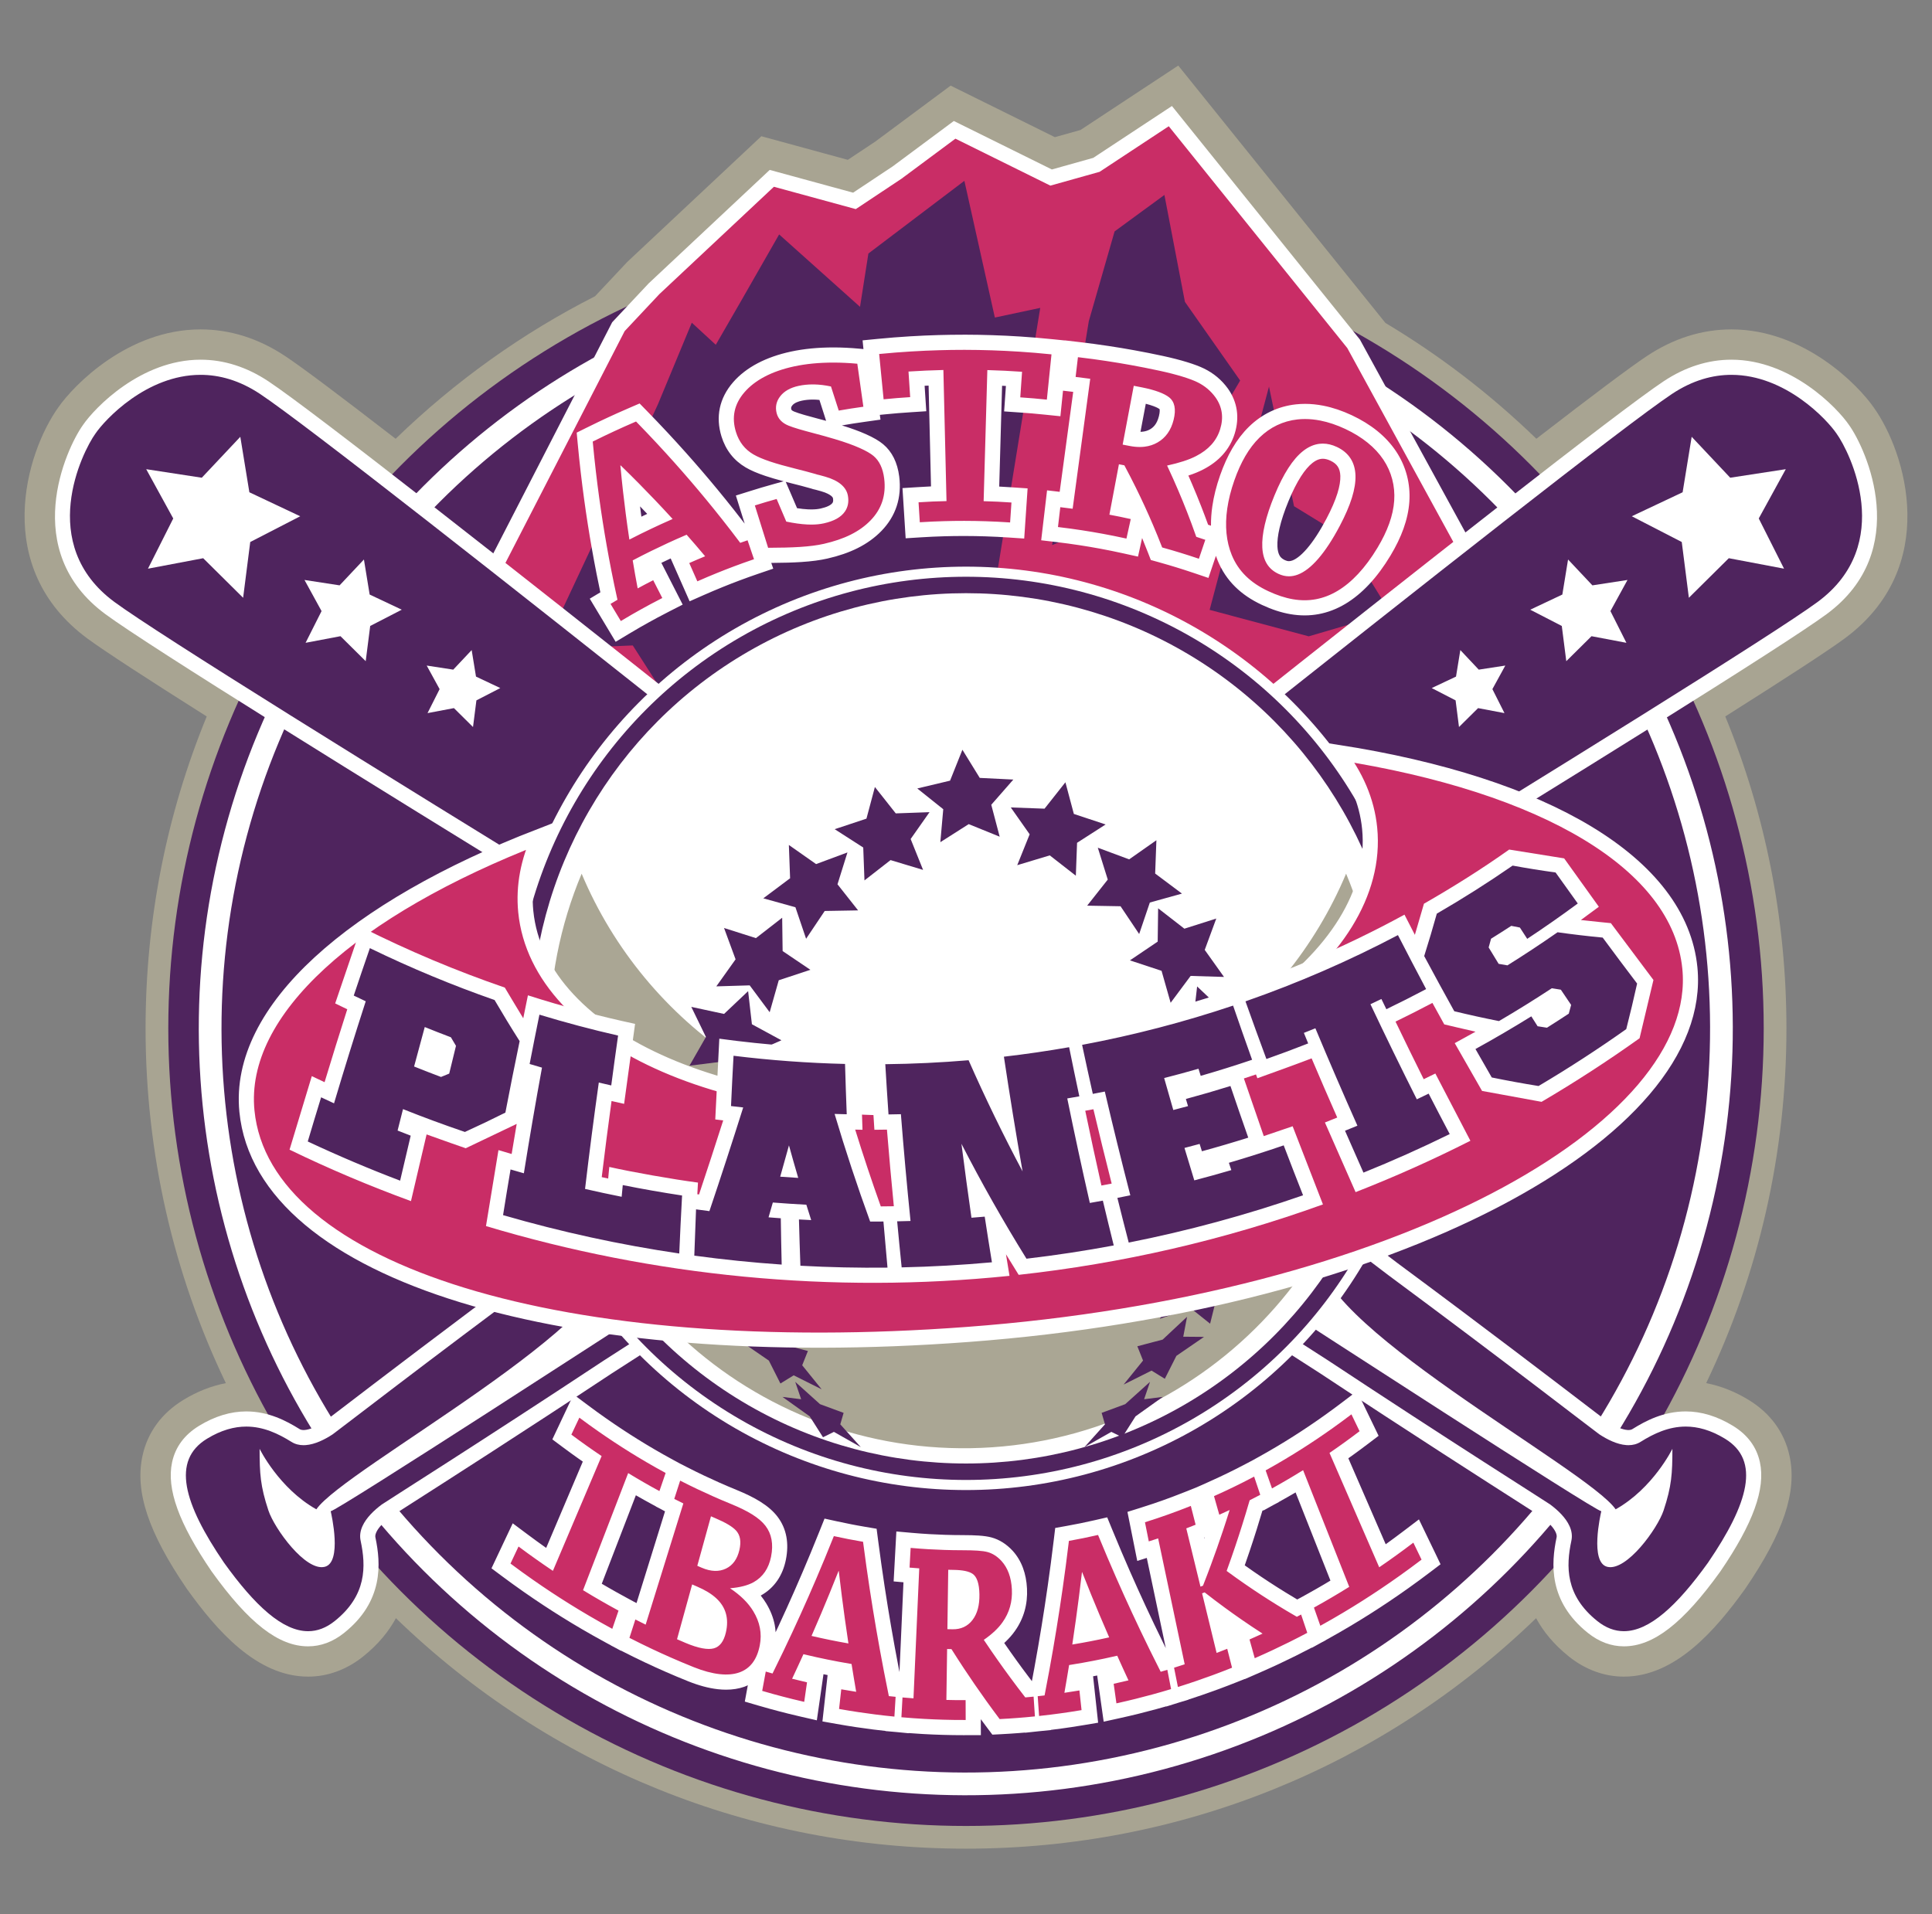
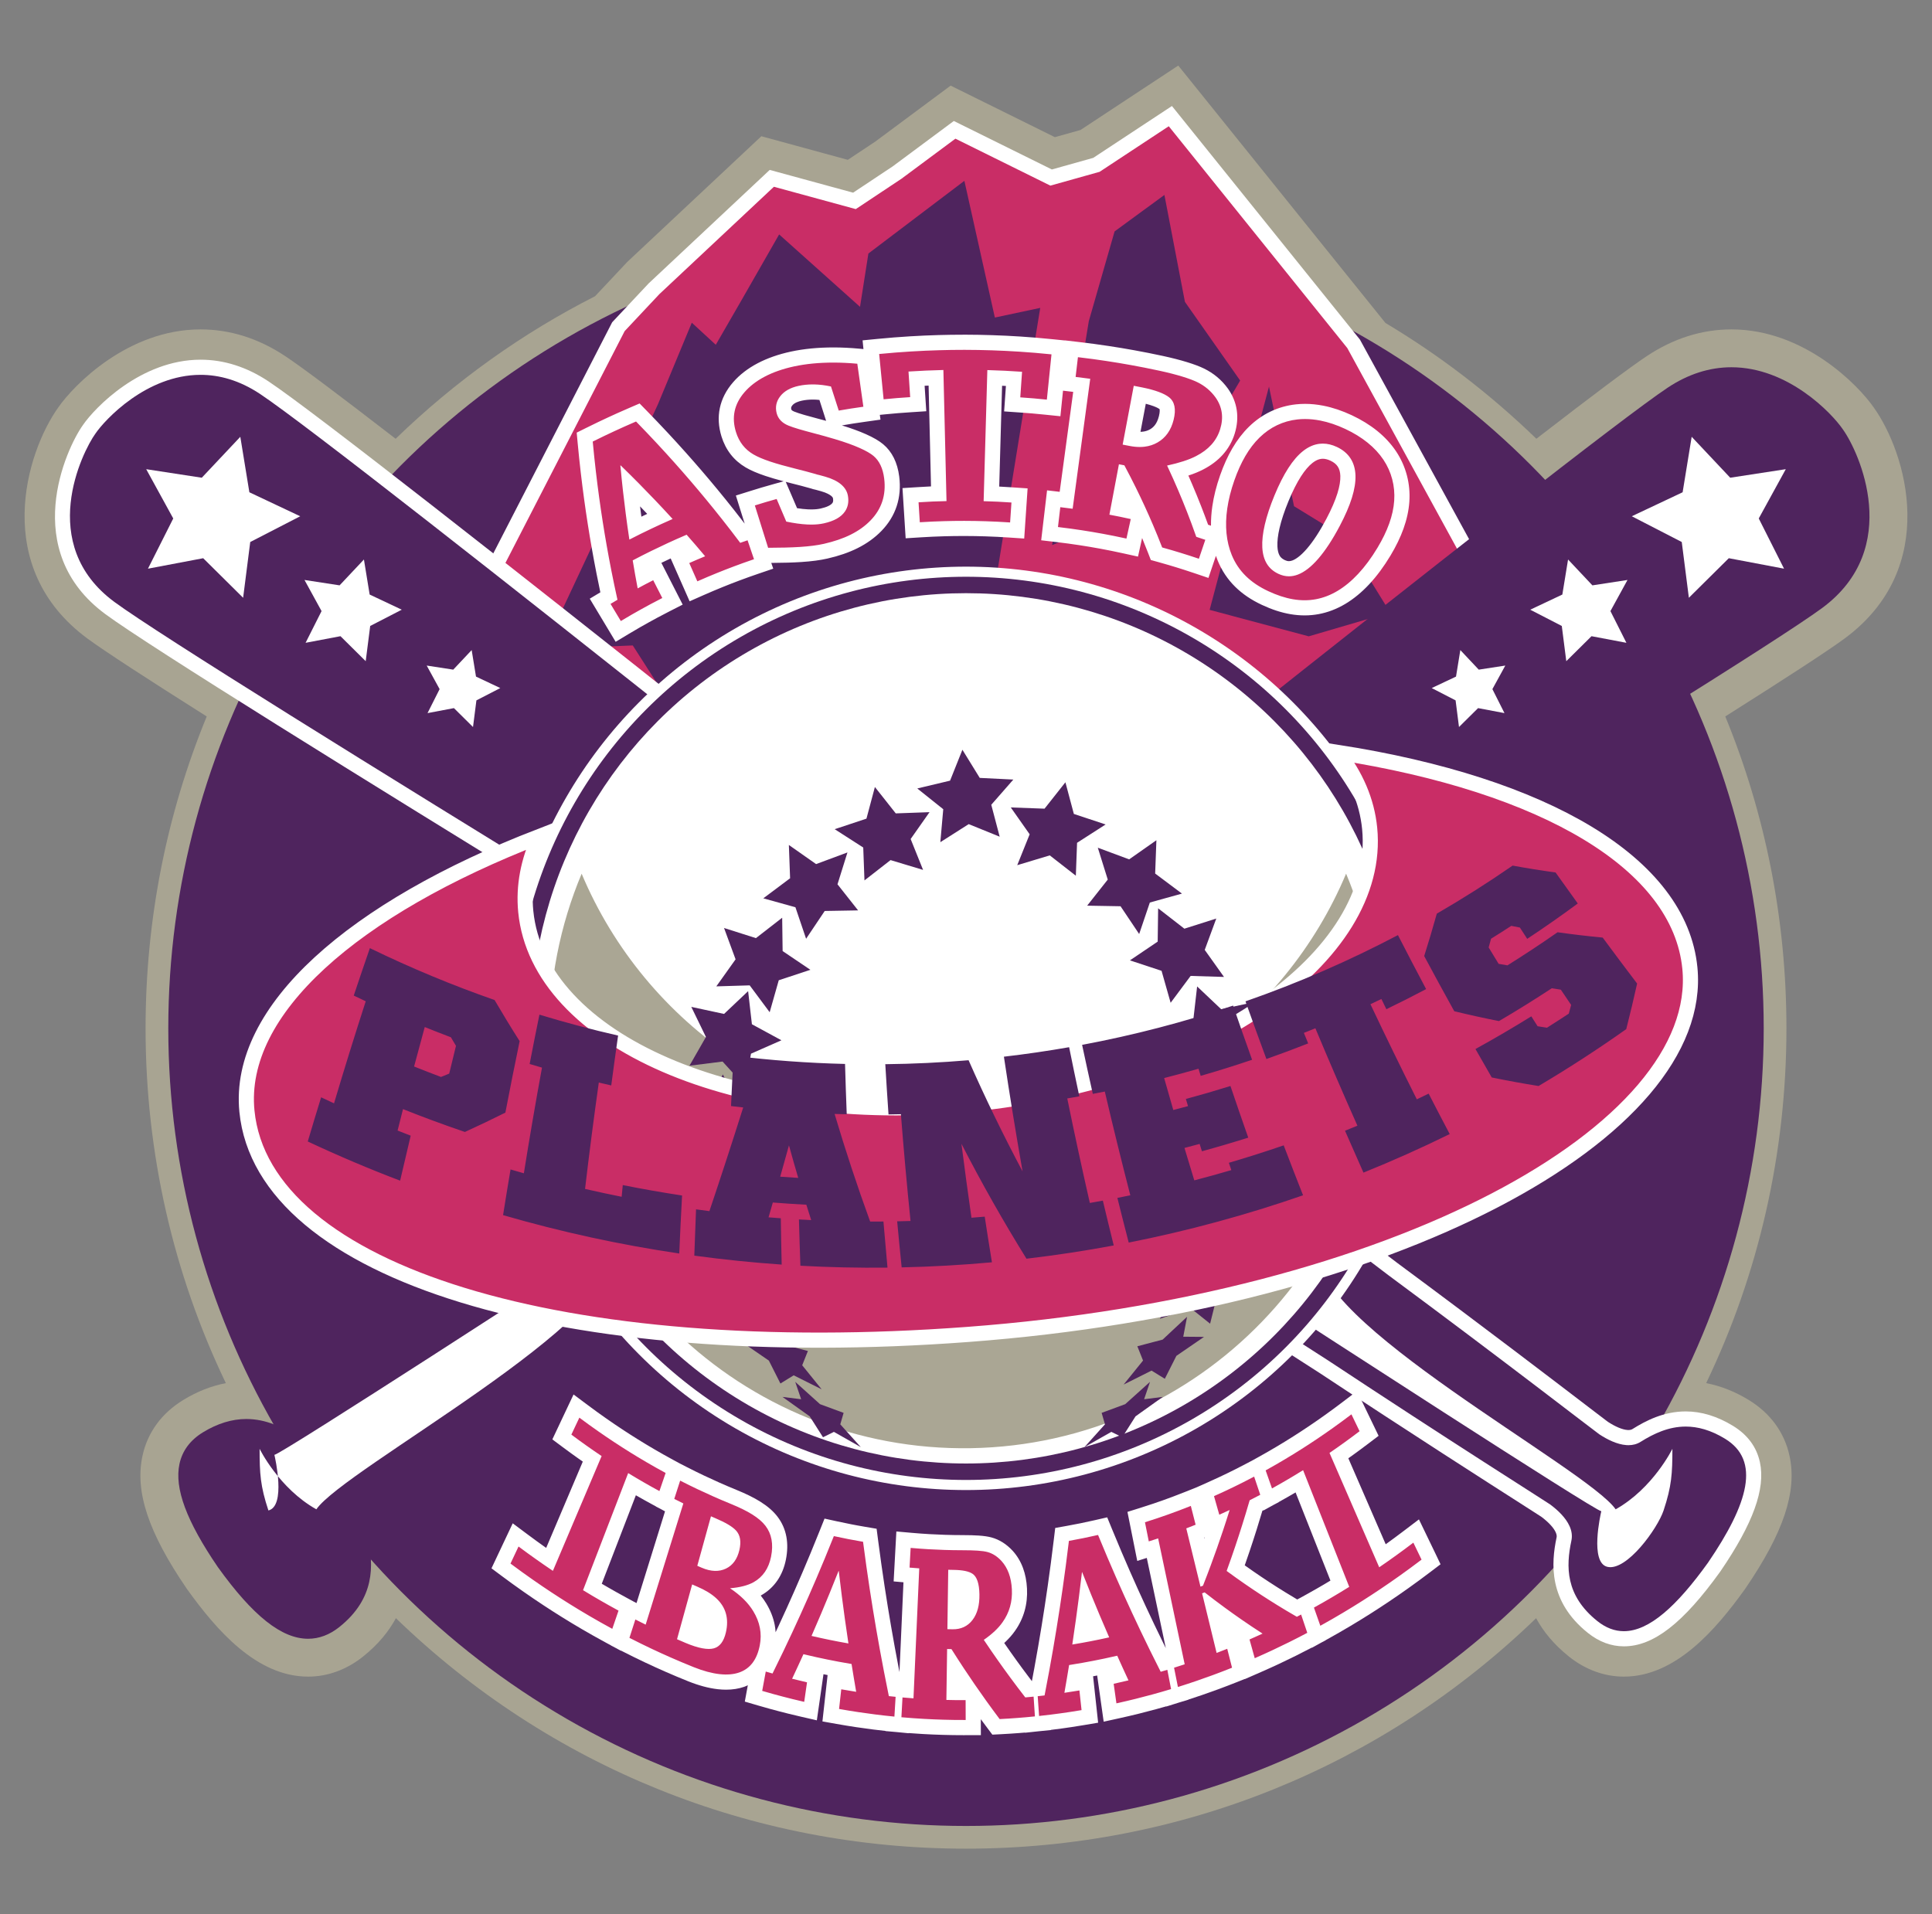
<svg xmlns="http://www.w3.org/2000/svg" version="1.1" id="レイヤー_1" x="0px" y="0px" viewBox="0 0 382.62 379.148" style="enable-background:new 0 0 382.62 379.148;" xml:space="preserve">
  <rect x="0" y="0" width="382.62" height="379.148" fill="#808080" stroke="none" />
  <style type="text/css">
	.st0{fill:#A8A492;}
	.st1{fill:#4F245E;}
	.st2{fill:none;stroke:#FFFFFF;stroke-width:4.5;stroke-miterlimit:10;}
	.st3{fill:#C92D66;}
	.st4{fill:#FFFFFF;}
	.st5{fill:#4F245E;stroke:#FFFFFF;stroke-width:2;stroke-miterlimit:10;}
	.st6{fill:#AAA694;}
	.st7{fill:#C92D66;stroke:#FFFFFF;stroke-width:3;stroke-miterlimit:10;}
</style>
  <g>
    <path class="st0" d="M371.082,80.705c-3.057-4.422-13.796-15.462-28.184-15.462c-5.84,0-11.481,1.781-16.768,5.294   c-3.292,2.188-10.508,7.59-21.861,16.367c-9.172-8.879-19.205-16.559-29.915-22.95l-0.022-0.041l-0.501-0.623l-35.353-43.929   l-5.131-6.375l-6.833,4.503l-12.526,8.255l-5.075,1.424l-15.709-7.769l-4.936-2.441l-4.421,3.284l-10.49,7.792l-5.453,3.624   l-12.27-3.349l-4.854-1.325l-3.671,3.442l-22.685,21.268l-0.21,0.197l-0.197,0.21l-6.167,6.571   c-14.337,7.282-27.64,16.753-39.499,28.235C67.004,78.132,59.78,72.724,56.491,70.538c-5.287-3.513-10.928-5.294-16.768-5.295   c-0.001,0-0.003,0-0.004,0c-14.388-0.001-25.127,11.042-28.183,15.464c-6.392,8.939-13.306,31.697,5.784,45.77   c3.399,2.504,11.874,8.007,23.622,15.429c-7.945,19.34-12.112,40.237-12.112,61.776c0,24.733,5.497,48.619,15.899,70.274   c-2.85,0.543-5.671,1.647-8.425,3.327c-4.294,2.619-7.092,6.45-8.089,11.078c-1.524,7.077,1.164,15.166,8.715,26.228l0.06,0.089   l0.063,0.087c5.791,8.064,13.748,17.319,23.971,17.319c3.861,0,7.621-1.374,10.874-3.973c3.043-2.43,5.116-5.025,6.508-7.601   c30.453,29.456,70.432,45.651,112.905,45.651c42.473,0,82.452-16.195,112.904-45.65c1.393,2.576,3.466,5.171,6.509,7.601   c3.251,2.598,7.011,3.972,10.872,3.972c10.222,0,18.18-9.256,23.971-17.319l0.063-0.087l0.06-0.089   c7.551-11.063,10.239-19.152,8.715-26.228c-0.997-4.628-3.795-8.459-8.091-11.08c-2.752-1.679-5.572-2.782-8.421-3.325   c10.402-21.655,15.899-45.541,15.899-70.275c0-21.539-4.167-42.436-12.112-61.777c11.747-7.421,20.221-12.923,23.619-15.427   C384.392,112.402,377.475,89.642,371.082,80.705z" />
    <circle class="st1" cx="191.311" cy="203.682" r="157.981" />
-     <ellipse transform="matrix(0.707 -0.707 0.707 0.707 -87.991 194.934)" class="st2" cx="191.311" cy="203.682" rx="149.671" ry="149.671" />
    <g>
      <polygon class="st3" points="81.449,144.475 122.474,64.704 129.487,57.232 152.851,35.322 169.218,39.789 177.705,34.149     189.056,25.714 208.167,35.166 217.138,32.649 231.779,23.001 268.071,68.096 308.386,141.819 223.66,141.819 225.399,144.475       " />
      <path class="st4" d="M231.466,25.004l35.353,43.929l39.037,71.386h-84.971l1.739,2.657H83.908l39.804-77.398l6.869-7.318    l22.685-21.268l16.215,4.426l9.054-6.018l10.679-7.933l18.805,9.3l9.751-2.735L231.466,25.004 M232.093,20.998l-2.278,1.501    l-13.307,8.769l-8.192,2.298l-17.773-8.79l-1.645-0.814l-1.473,1.095l-10.616,7.886l-7.853,5.22l-14.9-4.067l-1.618-0.442    l-1.224,1.147L128.529,56.07l-0.07,0.066l-0.066,0.07l-6.869,7.318l-0.288,0.307l-0.192,0.374L81.24,141.603l-2.248,4.372h4.916    h138.716h5.549l-1.739-2.657h79.423h5.06l-2.428-4.439l-39.037-71.386l-0.128-0.234l-0.167-0.208l-35.353-43.929L232.093,20.998    L232.093,20.998z" />
    </g>
    <polygon class="st1" points="190.989,35.816 171.979,50.215 170.323,60.774 154.302,46.432 147.01,59.184 141.757,68.29    137.006,63.915 130.306,80.058 122.424,97.128 107.703,128.563 125.317,127.841 131.13,136.911 147.778,140.753 175.301,122.169    195.031,128.563 206.011,60.981 197.025,62.896  " />
    <polygon class="st1" points="265.996,106.231 256.276,100.267 251.314,76.576 239.56,120.794 259.181,126.038 275.311,121.311  " />
    <polygon class="st1" points="215.63,63.614 208.363,107.958 231.793,98.736 245.606,75.377 234.666,59.785 230.604,38.612    220.737,45.835  " />
    <g>
      <path class="st1" d="M321.596,324.585c-2.172,0-4.255-0.785-6.192-2.333c-7.097-5.667-6.759-12.273-5.672-17.395    c0.138-0.628,0.052-1.267-0.259-1.959c-0.524-1.172-1.686-2.452-3.359-3.704c-0.178-0.125-1.702-1.099-3.812-2.448    c-6.691-4.278-22.361-14.295-40.074-26.014c-0.518-0.333-53.416-34.394-63.509-40.621c-6.51-3.952-159.855-97.075-176.949-109.672    C5.679,108.578,14.456,89.468,17.687,85c2.135-3.152,10.828-12.257,22.034-12.257c4.337,0,8.583,1.359,12.618,4.041    c17.684,11.755,157.638,124.002,163.587,128.775c9.294,7.346,59.393,45.406,59.898,45.79    c17.068,12.635,31.843,23.934,38.151,28.759c1.981,1.515,3.412,2.61,3.605,2.744c1.732,1.135,3.332,1.788,4.609,1.879    c0.107,0.008,0.212,0.012,0.316,0.012c0.622,0,1.148-0.142,1.608-0.433c2.431-1.517,5.724-3.252,9.73-3.252    c2.824,0,5.706,0.884,8.564,2.628c2.533,1.544,4.103,3.649,4.664,6.255c1.041,4.833-1.367,11.322-7.577,20.421    C332.522,320.074,326.84,324.585,321.596,324.585C321.596,324.585,321.597,324.585,321.596,324.585z" />
      <path class="st4" d="M39.722,74.243c3.692,0,7.675,1.058,11.787,3.79C69.34,89.886,214.987,206.728,214.987,206.728    c9.421,7.448,59.93,45.814,59.93,45.814c22.906,16.956,41.247,31.177,41.826,31.553c1.57,1.029,3.504,2,5.341,2.131    c0.142,0.01,0.283,0.016,0.423,0.016c0.847,0,1.667-0.195,2.411-0.666c2.591-1.618,5.524-3.02,8.928-3.02    c2.355,0,4.936,0.672,7.783,2.409c7.054,4.301,4.676,12.761-3.371,24.55c-6.131,8.538-11.617,13.569-16.661,13.569    c-1.805,0-3.554-0.645-5.256-2.004c-6.371-5.088-6.214-10.855-5.141-15.912c0.219-1.002,0.051-1.975-0.358-2.886    c-0.752-1.682-2.326-3.166-3.829-4.29c-0.552-0.415-20.188-12.787-43.956-28.512c0,0-53.328-34.34-63.548-40.646    c0,0-159.61-96.902-176.847-109.603c-15.479-11.411-6.395-29.708-3.758-33.354C20.779,83.11,29.031,74.243,39.722,74.243     M39.722,71.243c-11.811,0-20.955,9.52-23.276,12.914c-3.436,4.789-12.607,24.927,4.435,37.49    c17.148,12.636,170.548,105.793,177.07,109.753c10.061,6.208,62.948,40.261,63.481,40.604    c17.69,11.704,33.367,21.726,40.061,26.006c1.93,1.233,3.465,2.215,3.758,2.413c1.433,1.077,2.442,2.169,2.851,3.084    c0.235,0.524,0.208,0.833,0.167,1.02c-1.088,5.13-1.625,12.648,6.2,18.897c2.209,1.765,4.607,2.66,7.128,2.66    c5.848,0,11.737-4.57,19.097-14.819l0.021-0.029l0.02-0.03c6.458-9.462,8.938-16.32,7.805-21.583    c-0.651-3.023-2.451-5.453-5.35-7.22c-3.096-1.889-6.241-2.848-9.345-2.848c-4.388,0-7.925,1.857-10.516,3.475    c-0.152,0.096-0.384,0.211-0.822,0.211c-0.068,0-0.136-0.003-0.204-0.008c-1.007-0.072-2.381-0.648-3.879-1.624    c-0.286-0.208-1.733-1.315-3.552-2.706c-6.311-4.827-21.09-16.13-38.17-28.773c-0.475-0.361-50.563-38.412-59.854-45.756    c-5.934-4.761-145.94-117.049-163.678-128.84C48.884,72.687,44.359,71.243,39.722,71.243L39.722,71.243z" />
    </g>
    <path class="st4" d="M252.054,256.773c2.429-2.028,6.553-6.753,8.483-9.014c0.364-0.427,0.771-0.518,0.699-0.15   c-2.667,13.759,53.174,43.267,58.734,51.336c7.407-4.147,11.237-11.983,11.237-11.983c0,4.884-0.143,7.392-1.744,12.21   c-1.19,3.582-7.326,12.094-11.149,11.163c-3.511-0.855-1.327-10.408-1.185-11.016c-1.04,0.096-60.404-38.458-65.453-41.72   C251.521,257.497,251.725,257.048,252.054,256.773z" />
    <path class="st4" d="M60.303,114.871l6.951,1.068l4.82-5.121l1.133,6.941l6.36,3.002l-6.251,3.222l-0.89,6.976l-4.996-4.95   l-6.91,1.31l3.163-6.281L60.303,114.871z M87.062,136.492l-2.394,4.752l5.228-0.991l3.78,3.745l0.673-5.278l4.73-2.438   l-4.812-2.271l-0.857-5.252l-3.647,3.875l-5.259-0.808L87.062,136.492z M34.31,102.693l-5.008,9.944l10.939-2.073l7.909,7.836   l1.408-11.044l9.897-5.101l-10.069-4.752l-1.793-10.988l-7.631,8.107l-11.005-1.69L34.31,102.693z" />
    <g>
      <path class="st1" d="M61.024,324.585c-5.244,0-10.925-4.51-17.879-14.194c-6.231-9.128-8.639-15.618-7.598-20.451    c0.562-2.605,2.131-4.71,4.665-6.255c2.858-1.744,5.739-2.628,8.563-2.628c4.007,0,7.301,1.735,9.722,3.247    c0.469,0.297,0.995,0.438,1.617,0.438c0.104,0,0.208-0.004,0.313-0.012c1.281-0.091,2.88-0.745,4.628-1.89    c0.179-0.125,1.617-1.225,3.607-2.748c6.309-4.824,21.081-16.123,38.148-28.757c0.49-0.373,50.589-38.432,59.892-45.785    c5.941-4.766,145.896-117.013,163.579-128.768c4.035-2.682,8.28-4.041,12.618-4.041c11.205,0,19.898,9.105,22.061,12.294    c3.204,4.431,11.981,23.541-4.11,35.403c-17.095,12.597-170.439,105.72-176.958,109.678    c-10.083,6.221-62.981,40.282-63.515,40.625c-17.695,11.707-33.365,21.725-40.056,26.002c-2.111,1.35-3.636,2.325-3.829,2.46    c-1.659,1.239-2.82,2.519-3.343,3.689c-0.313,0.696-0.398,1.333-0.263,1.953c1.089,5.131,1.426,11.737-5.67,17.404    C65.279,323.8,63.195,324.585,61.024,324.585z" />
-       <path class="st4" d="M342.898,74.243c10.691,0,18.943,8.867,20.819,11.636c2.637,3.646,11.721,21.943-3.758,33.354    c-17.237,12.702-176.847,109.603-176.847,109.603c-10.221,6.306-63.548,40.646-63.548,40.646    c-23.768,15.725-43.404,28.097-43.956,28.512c-1.504,1.123-3.078,2.608-3.829,4.29c-0.409,0.911-0.578,1.883-0.358,2.886    c1.073,5.056,1.23,10.824-5.141,15.912c-1.701,1.359-3.45,2.004-5.256,2.004c-5.044,0-10.529-5.031-16.661-13.569    c-8.047-11.789-10.425-20.249-3.371-24.55c2.847-1.737,5.427-2.409,7.783-2.409c3.403,0,6.337,1.402,8.928,3.02    c0.744,0.471,1.564,0.666,2.411,0.666c0.14,0,0.281-0.005,0.423-0.016c1.837-0.131,3.771-1.102,5.341-2.131    c0.579-0.376,18.92-14.597,41.826-31.553c0,0,50.508-38.367,59.93-45.814c0,0,145.648-116.842,163.478-128.695    C335.223,75.301,339.206,74.243,342.898,74.243 M342.898,71.243c-4.638,0-9.162,1.444-13.448,4.291    c-17.739,11.792-157.744,124.08-163.695,128.854c-9.274,7.331-59.362,45.382-59.867,45.765    c-17.051,12.622-31.83,23.925-38.141,28.752c-1.818,1.391-3.265,2.497-3.551,2.705c-1.502,0.978-2.874,1.553-3.873,1.624    c-0.074,0.005-0.142,0.008-0.209,0.008c-0.439,0-0.67-0.114-0.806-0.201c-2.608-1.628-6.145-3.485-10.532-3.485    c-3.105,0-6.249,0.958-9.346,2.848c-2.898,1.767-4.698,4.196-5.349,7.22c-1.133,5.263,1.347,12.121,7.805,21.583l0.02,0.03    l0.021,0.029c7.36,10.249,13.25,14.819,19.097,14.819c2.521,0,4.919-0.895,7.128-2.661c7.824-6.248,7.288-13.767,6.203-18.878    c-0.045-0.206-0.073-0.515,0.16-1.034c0.412-0.922,1.424-2.016,2.853-3.089c0.293-0.197,1.828-1.179,3.759-2.413    c6.694-4.28,22.371-14.302,40.092-26.026c0.502-0.323,53.389-34.376,63.468-40.595c6.503-3.948,159.904-97.105,177.051-109.741    c17.042-12.564,7.872-32.701,4.435-37.491C363.854,80.763,354.71,71.243,342.898,71.243L342.898,71.243z" />
    </g>
-     <path class="st4" d="M130.566,256.773c-2.429-2.028-6.553-6.753-8.483-9.014c-0.364-0.427-0.771-0.518-0.699-0.15   c2.667,13.759-53.174,43.267-58.734,51.336c-7.407-4.147-11.237-11.983-11.237-11.983c0,4.884,0.143,7.392,1.744,12.21   c1.19,3.582,7.326,12.094,11.149,11.163c3.511-0.855,1.327-10.408,1.185-11.016c1.04,0.096,60.404-38.458,65.453-41.72   C131.099,257.497,130.895,257.048,130.566,256.773z" />
+     <path class="st4" d="M130.566,256.773c-2.429-2.028-6.553-6.753-8.483-9.014c-0.364-0.427-0.771-0.518-0.699-0.15   c2.667,13.759-53.174,43.267-58.734,51.336c-7.407-4.147-11.237-11.983-11.237-11.983c0,4.884,0.143,7.392,1.744,12.21   c3.511-0.855,1.327-10.408,1.185-11.016c1.04,0.096,60.404-38.458,65.453-41.72   C131.099,257.497,130.895,257.048,130.566,256.773z" />
    <path class="st4" d="M318.936,121.038l3.163,6.281l-6.91-1.31l-4.996,4.95l-0.89-6.976l-6.251-3.222l6.36-3.002l1.133-6.941   l4.82,5.121l6.951-1.068L318.936,121.038z M298.116,131.826l-5.259,0.808l-3.647-3.875l-0.857,5.252l-4.812,2.271l4.73,2.438   l0.673,5.278l3.78-3.745l5.228,0.991l-2.394-4.752L298.116,131.826z M353.662,92.93l-11.005,1.69l-7.631-8.107l-1.793,10.988   l-10.069,4.752l9.897,5.101l1.409,11.044l7.909-7.836l10.939,2.073l-5.008-9.944L353.662,92.93z" />
    <circle class="st5" cx="191.31" cy="203.683" r="90.448" />
    <circle class="st4" cx="191.31" cy="203.681" r="86.191" />
    <path class="st6" d="M266.586,173.043c-12.214,29.092-40.727,49.748-74.299,50.32c-34.56,0.589-64.49-20.274-77.096-50.311   c-4.273,10.178-6.556,21.387-6.356,33.132c0.772,45.317,38.135,81.427,83.452,80.654c45.317-0.773,81.427-38.135,80.655-83.452   C272.758,192.629,270.509,182.393,266.586,173.043z" />
    <path class="st1" d="M143.735,252.657l0.356-5.254l4.621,4.768l5.907,0.26l-2.367,4.294l3.294,5.415l-6.084-2.114l-3.871,3.087   l-1.393-5.601l-5.687-3.507L143.735,252.657z M146.793,265.729l5.475,3.757l2.289,4.54l2.632-1.621l5.53,2.769l-3.848-4.759   l1.128-2.829l-5.011-1.32l-4.833-4.517l0.751,3.944L146.793,265.729z M154.966,276.682l5.395,3.852l2.629,4.138l2.162-1.065   l5.32,3.018l-4.058-4.511l0.658-2.272l-4.67-1.723l-4.913-4.422l1.172,3.446L154.966,276.682z M133.653,238.27l5.092,4.348   l-0.67,6.488l5.68-3.301l6.11,2.778l-1.582-6.388l4.446-4.771l-6.658-0.647l-3.362-5.727l-2.533,5.988L133.653,238.27z    M133.645,219.454l4.797,4.655l-1.093,6.433l5.884-2.942l5.916,3.152l-1.161-6.473l4.75-4.485l-6.602-1.059l-2.981-5.924   l-2.919,5.819L133.645,219.454z M136.906,199.429l2.899,5.963l-3.262,5.693l6.558-0.828l4.473,4.917l1.155-6.474l6.026-2.655   l-5.845-3.174l-0.749-6.558l-4.767,4.513L136.906,199.429z M143.391,183.802l2.287,6.21l-3.817,5.355l6.61-0.199l3.959,5.32   l1.799-6.333l6.264-2.068l-5.499-3.715l-0.088-6.598l-5.197,4.037L143.391,183.802z M165.306,164.235l5.653,3.631l0.243,6.516   l5.165-4.025l6.442,1.941l-2.46-6.118l3.738-5.317l-6.686,0.243l-4.132-5.227l-1.672,6.269L165.306,164.235z M156.23,167.361   l0.244,6.594l-5.305,3.973l6.36,1.767l2.114,6.24l3.687-5.502l6.612-0.116l-4.081-5.167l1.972-6.312l-6.209,2.308L156.23,167.361z    M241.51,251.722l-0.356-5.254l-4.621,4.768l-5.907,0.26l2.367,4.294l-3.294,5.415l6.084-2.114l3.871,3.087l1.393-5.601   l5.687-3.507L241.51,251.722z M234.337,264.758l0.751-3.944l-4.833,4.517l-5.011,1.32l1.128,2.829l-3.848,4.759l5.53-2.769   l2.632,1.621l2.289-4.54l5.475-3.757L234.337,264.758z M226.584,277.142l1.172-3.446l-4.913,4.422l-4.67,1.723l0.658,2.272   l-4.058,4.511l5.32-3.018l2.162,1.065l2.629-4.138l5.395-3.852L226.584,277.142z M245.068,236.104l-2.533-5.988l-3.362,5.727   l-6.658,0.647l4.446,4.771l-1.582,6.388l6.11-2.778l5.68,3.301l-0.67-6.488l5.092-4.348L245.068,236.104z M245.009,217.695   l-2.919-5.819l-2.981,5.924l-6.602,1.059l4.75,4.485l-1.161,6.473l5.916-3.152l5.884,2.942l-1.093-6.433l4.797-4.655   L245.009,217.695z M241.85,199.893l-4.767-4.513l-0.749,6.558l-5.845,3.174l6.026,2.655l1.155,6.474l4.473-4.917l6.558,0.828   l-3.262-5.693l2.899-5.963L241.85,199.893z M234.558,183.942l-5.197-4.037l-0.088,6.598l-5.499,3.715l6.264,2.068l1.799,6.333   l3.959-5.32l6.61,0.199l-3.817-5.355l2.287-6.21L234.558,183.942z M212.67,161.213l-1.672-6.269l-4.132,5.227l-6.686-0.243   l3.738,5.317l-2.46,6.118l6.442-1.941l5.165,4.025l0.243-6.516l5.653-3.631L212.67,161.213z M194.034,154.076l-3.435-5.575   l-2.443,6.12l-6.492,1.547l5.141,4.111l-0.578,6.531l5.62-3.579l6.135,2.49l-1.667-6.323l4.369-4.992L194.034,154.076z    M223.623,170.211l-6.209-2.308l1.972,6.312l-4.081,5.167l6.612,0.116l3.687,5.502l2.114-6.24l6.36-1.767l-5.305-3.973l0.244-6.594   L223.623,170.211z" />
    <path class="st4" d="M284.23,307.609l-0.812-1.682l-0.812-1.682l-1.595-3.305l-2.922,2.221c-1.445,1.099-2.482,1.854-3.304,2.448   c-0.114,0.082-0.232,0.167-0.355,0.256l-0.694-1.596l-1.41-3.244l-0.464-1.069l-0.678-1.561l-1.102-2.534l-1.134-2.609   l-0.741-1.704l-0.677-1.558l-0.501-1.153c0.38-0.27,0.715-0.51,1.018-0.729c0.753-0.543,1.7-1.234,3.023-2.239l1.952-1.484   l-1.066-2.208l-1.501-3.111l-0.113-0.233l-1.595-3.306l-2.922,2.221c-1.193,0.907-2.361,1.767-3.573,2.629   c-1.049,0.747-2.076,1.457-3.138,2.171c-1.005,0.675-1.989,1.318-3.008,1.965c-1.069,0.679-2.115,1.322-3.196,1.967   c-1.242,0.74-2.456,1.438-3.713,2.134l-1.111,0.615l-1.113,0.589c-1.694,0.896-2.906,1.495-3.868,1.963   c-0.96,0.467-2.173,1.048-3.9,1.817l-2.228,0.993l-2.254,0.901c-1.937,0.774-3.32,1.278-4.418,1.669   c-1.095,0.39-2.479,0.871-4.448,1.488l-2.574,0.806l0.529,2.645l0.269,1.347l0.489,2.445l0.654,3.272l1.889-0.592l0.289,1.373   l0.43,2.038l0.427,2.026l0.35,1.662l0.448,2.125l0.798,3.787l0.362,1.717l0.495,2.348l0.168,0.796   c-0.15-0.304-0.307-0.618-0.453-0.915c-0.654-1.33-1.261-2.587-1.84-3.8c-0.579-1.213-1.129-2.383-1.666-3.541   c-0.537-1.157-1.061-2.302-1.586-3.465s-1.051-2.344-1.592-3.576c-0.54-1.232-1.095-2.514-1.676-3.88   c-0.58-1.365-1.187-2.814-1.828-4.378l-0.965-2.354l-2.48,0.568c-1.236,0.283-2.115,0.466-2.811,0.608   c-0.696,0.142-1.576,0.316-2.818,0.538l-2.187,0.39l-0.265,2.206c-0.209,1.739-0.414,3.354-0.615,4.88   c-0.201,1.526-0.4,2.963-0.597,4.347s-0.394,2.714-0.594,4.026c-0.2,1.312-0.404,2.606-0.617,3.917   c-0.213,1.311-0.435,2.64-0.673,4.021c-0.238,1.381-0.492,2.815-0.77,4.337c-0.154,0.841-0.316,1.712-0.487,2.612   c-0.62-0.813-1.225-1.621-1.851-2.471c-0.85-1.154-1.631-2.237-2.458-3.411c-0.401-0.57-0.788-1.125-1.17-1.68   c0.059-0.054,0.117-0.108,0.174-0.162c0.754-0.71,1.403-1.448,1.929-2.194c0.874-1.22,1.529-2.575,1.933-4.006   c0.393-1.394,0.552-2.881,0.474-4.42c-0.075-1.484-0.342-2.856-0.794-4.078c-0.475-1.287-1.162-2.431-2.041-3.399   c-1.239-1.341-2.646-2.225-4.199-2.646c-0.677-0.183-1.487-0.303-2.552-0.375c-0.846-0.058-1.85-0.086-3.162-0.087   c-1.194-0.002-2.304-0.02-3.494-0.057c-1.039-0.033-2.008-0.076-3.048-0.136c-1.193-0.069-2.302-0.15-3.491-0.255l-3.091-0.273   l-0.169,3.098l-0.212,3.898l-0.158,2.896l1.946,0.172l-0.084,1.884l-0.186,4.195l-0.105,2.364l-0.069,1.545l-0.075,1.688   l-0.099,2.221l-0.172,3.887c-0.044-0.226-0.093-0.468-0.135-0.69c-0.293-1.519-0.561-2.951-0.812-4.33   c-0.251-1.379-0.485-2.706-0.711-4.015c-0.225-1.309-0.441-2.602-0.654-3.912c-0.213-1.31-0.422-2.639-0.632-4.021   s-0.422-2.817-0.638-4.341c-0.216-1.524-0.435-3.137-0.661-4.875l-0.285-2.202l-2.19-0.37c-1.242-0.21-2.124-0.377-2.822-0.513   c-0.695-0.135-1.573-0.31-2.816-0.583l-2.486-0.546l-0.944,2.364c-0.627,1.57-1.219,3.024-1.787,4.395   c-0.568,1.371-1.11,2.658-1.639,3.895c-0.529,1.237-1.044,2.423-1.558,3.591c-0.514,1.168-1.027,2.317-1.553,3.479   c-0.526,1.162-1.065,2.337-1.632,3.556c-0.186,0.4-0.381,0.814-0.575,1.225c-0.033-0.482-0.084-0.962-0.176-1.437   c-0.281-1.457-0.848-2.895-1.685-4.274c-0.321-0.529-0.684-1.047-1.086-1.548c0.006-0.004,0.013-0.007,0.019-0.011   c1.347-0.754,2.449-1.757,3.29-2.992c0.797-1.168,1.359-2.547,1.671-4.098c0.323-1.608,0.358-3.132,0.103-4.528   c-0.269-1.476-0.863-2.822-1.765-4c-0.827-1.082-1.942-2.054-3.409-2.972c-1.25-0.783-2.781-1.541-4.681-2.317   c-1.177-0.481-2.271-0.947-3.441-1.466c-1.02-0.453-1.969-0.888-2.984-1.37c-1.164-0.553-2.244-1.085-3.398-1.676l-1.413-0.723   l-1.4-0.759c-1.262-0.684-2.483-1.372-3.732-2.102c-1.088-0.636-2.139-1.271-3.213-1.939c-1.023-0.637-2.013-1.271-3.025-1.939   c-1.069-0.705-2.102-1.406-3.157-2.144c-1.219-0.852-2.395-1.702-3.595-2.599l-2.941-2.196l-1.567,3.319l-0.574,1.216l-1.011,2.143   l-1.047,2.218l1.965,1.467c1.332,0.994,2.285,1.677,3.042,2.214c0.305,0.216,0.642,0.454,1.024,0.72l-1.155,2.722l-0.391,0.922   l-1.446,3.407l-1.109,2.613l-0.635,1.497l-1.837,4.329l-0.68,1.601c-0.124-0.087-0.243-0.172-0.358-0.253   c-0.828-0.587-1.87-1.333-3.326-2.42l-2.941-2.196l-1.567,3.319l-1.326,2.809l-0.268,0.569l-1.047,2.217l1.965,1.467   c1.471,1.098,2.913,2.14,4.408,3.186c1.294,0.905,2.561,1.765,3.872,2.63c1.244,0.82,2.458,1.598,3.713,2.38   c1.32,0.822,2.611,1.601,3.946,2.382c1.534,0.897,3.034,1.742,4.587,2.584l1.191,0.646l-0.005,0.014l0.537,0.275l1.396,0.757   l0.013-0.037l0.328,0.167c1.521,0.778,2.946,1.478,4.485,2.205c1.339,0.632,2.591,1.203,3.942,1.796   c1.546,0.678,2.991,1.286,4.55,1.912c2.107,0.846,4.09,1.378,5.892,1.58c0.56,0.063,1.111,0.095,1.638,0.095   c1.294,0,2.5-0.191,3.586-0.569c0.252-0.087,0.483-0.203,0.721-0.31l-0.106,0.577l-0.49,2.662l2.597,0.761   c1.863,0.546,3.188,0.9,4.237,1.174c1.05,0.274,2.377,0.613,4.254,1.044l3.176,0.729l0.465-3.225l0.557-3.866l0.294-2.042   c0.062,0.013,0.123,0.025,0.184,0.038c0.201,0.041,0.412,0.084,0.632,0.128l-0.279,2.499l-0.372,3.336l-0.062,0.556l-0.311,2.793   l2.767,0.493c1.323,0.236,2.559,0.439,3.889,0.639c1.158,0.174,2.238,0.323,3.399,0.469c0.83,0.105,1.63,0.196,2.433,0.283   l-0.002,0.031l2.178,0.192l2.392,0.235l0.002-0.037c0.937,0.072,1.871,0.137,2.84,0.192c1.348,0.076,2.603,0.13,3.949,0.169   c1.406,0.041,2.706,0.059,4.091,0.059l0.438-0.001l3.002-0.008l-0.01-3.002l-0.001-0.154c0.437,0.595,0.877,1.187,1.327,1.786   l0.958,1.275l1.593-0.081c1.573-0.08,2.687-0.16,3.568-0.227c0.456-0.035,0.886-0.07,1.311-0.106l0.002,0.034l2.666-0.286   l2.467-0.25l-0.002-0.03c0.885-0.108,1.634-0.207,2.265-0.293c1.064-0.147,2.405-0.339,4.29-0.657l2.789-0.47l-0.305-2.812   l-0.251-2.311l-0.172-1.585l-0.27-2.486c0.205-0.039,0.401-0.077,0.589-0.113c0.072-0.014,0.145-0.028,0.22-0.043l0.291,2.068   l0.546,3.872l0.452,3.207l3.163-0.695c1.321-0.29,2.547-0.578,3.859-0.903c1.147-0.285,2.214-0.563,3.356-0.875   c0.692-0.189,1.36-0.378,2.026-0.57l0.007,0.037l2.489-0.78l1.9-0.575l-0.005-0.027c0.871-0.281,1.732-0.564,2.625-0.87   c1.137-0.39,2.192-0.766,3.321-1.182c1.298-0.479,2.502-0.942,3.789-1.456l1.41-0.564l0.008,0.03l0.885-0.387l0.139-0.055   l-0.001-0.005l2.142-0.937c1.273-0.557,2.454-1.092,3.716-1.684c1.105-0.518,2.129-1.013,3.222-1.556   c1.089-0.541,2.116-1.069,3.179-1.627l0.014,0.04l1.796-0.994l0.933-0.494l-0.006-0.019l0.383-0.212   c1.546-0.856,3.039-1.714,4.564-2.623c1.328-0.792,2.612-1.582,3.926-2.416c1.249-0.793,2.457-1.581,3.692-2.411   c1.304-0.876,2.563-1.747,3.849-2.663c1.486-1.058,2.918-2.112,4.38-3.223l1.952-1.484L284.23,307.609z M130.52,303.16   l-0.651,2.094l-0.082,0.265l-1.051,3.38l-0.091,0.291l-1.042,3.354l-0.797,2.565l-0.418,1.346l-0.329,1.058l-0.508-0.26   l-1.625-0.881c-1.531-0.83-2.608-1.444-3.46-1.934c-0.38-0.219-0.804-0.465-1.291-0.751l0.342-0.886l0.406-1.055l0.668-1.732   l0.789-2.047l0.878-2.278l0.479-1.244l0.911-2.364l0.446-1.157l0.749-1.943l0.708-1.837l0.378-0.982   c0.021,0.012,0.042,0.024,0.063,0.036c1.104,0.636,2.054,1.167,3.174,1.774l0.736,0.399l-0.007,0.02l0.764,0.391l1.044,0.566   l-0.619,1.991L130.52,303.16z M238.508,304.716l-0.039-0.16l0.11-0.044C238.555,304.58,238.531,304.648,238.508,304.716z    M262.204,313.827c-0.847,0.498-1.918,1.12-3.443,1.964l-1.24,0.686l-0.615,0.326c-0.785-0.464-1.563-0.934-2.351-1.42   c-1.078-0.665-2.119-1.326-3.181-2.021c-1.058-0.691-2.078-1.377-3.119-2.097c-0.589-0.407-1.167-0.813-1.743-1.223   c0.323-0.92,0.638-1.836,0.96-2.792c0.493-1.465,0.939-2.834,1.403-4.309c0.398-1.265,0.765-2.467,1.13-3.703   c0.076-0.04,0.158-0.083,0.237-0.124l0.015,0.042l1.923-1.065l1.062-0.561l-0.008-0.022l0.127-0.07   c1.398-0.774,2.381-1.345,3.158-1.802c0.021-0.012,0.041-0.024,0.062-0.037l0.387,0.978l1.271,3.216l0.218,0.55l0.704,1.781   l0.683,1.728l1.136,2.874l0.251,0.636l0.853,2.157l0.636,1.609l0.765,1.934C263.004,313.356,262.582,313.605,262.204,313.827z" />
    <path class="st3" d="M101.099,309.69c0.638-1.351,0.957-2.027,1.594-3.378c1.348,1.006,2.365,1.74,3.386,2.463   c1.021,0.723,2.045,1.436,3.418,2.359c0.772-1.819,1.467-3.456,2.115-4.983c0.648-1.528,1.251-2.946,1.837-4.329   c0.587-1.382,1.158-2.728,1.745-4.11c0.587-1.382,1.189-2.801,1.837-4.329c0.648-1.528,1.343-3.165,2.115-4.984   c-1.21-0.813-2.112-1.441-3.011-2.078c-0.899-0.637-1.795-1.284-2.983-2.17c0.634-1.343,0.951-2.015,1.585-3.359   c1.332,0.994,2.539,1.862,3.671,2.653c1.132,0.792,2.19,1.508,3.224,2.19c1.035,0.682,2.047,1.331,3.091,1.981   c1.044,0.65,2.12,1.301,3.284,1.982c1.164,0.681,2.417,1.391,3.816,2.15c-0.491,1.435-0.737,2.153-1.228,3.588   c-1.247-0.676-2.178-1.202-3.107-1.737c-0.928-0.535-1.855-1.079-3.083-1.828c-0.596,1.546-1.142,2.963-1.655,4.295   c-0.513,1.331-0.993,2.577-1.457,3.779c-0.463,1.202-0.91,2.362-1.357,3.522c-0.447,1.16-0.894,2.319-1.357,3.522   c-0.463,1.202-0.943,2.448-1.457,3.779c-0.513,1.331-1.059,2.748-1.655,4.295c1.394,0.851,2.446,1.469,3.5,2.076   c1.054,0.607,2.111,1.204,3.527,1.972c-0.494,1.443-0.741,2.165-1.235,3.608c-1.651-0.895-3.129-1.734-4.503-2.537   c-1.374-0.803-2.643-1.572-3.875-2.339c-1.232-0.767-2.426-1.532-3.647-2.337c-1.221-0.805-2.469-1.65-3.805-2.584   C104.095,311.887,102.671,310.863,101.099,309.69z M152.702,308.333c-0.232,1.152-0.632,2.154-1.208,2.999   c-0.576,0.845-1.329,1.534-2.262,2.056c-1.125,0.621-2.674,1.036-4.654,1.193c1.027,0.686,1.924,1.402,2.691,2.157   c0.768,0.755,1.406,1.552,1.915,2.391c0.648,1.067,1.087,2.161,1.304,3.286c0.217,1.126,0.215,2.284-0.017,3.475   c-0.272,1.397-0.742,2.549-1.419,3.447c-0.677,0.899-1.562,1.545-2.656,1.925c-1.094,0.38-2.398,0.495-3.903,0.326   c-1.506-0.169-3.214-0.622-5.109-1.383c-1.714-0.688-3.137-1.293-4.462-1.875c-1.324-0.581-2.55-1.14-3.866-1.761   c-1.316-0.622-2.722-1.306-4.4-2.164c0.47-1.456,0.705-2.184,1.174-3.64c0.814,0.417,1.223,0.621,2.04,1.024   c0.497-1.6,0.953-3.067,1.382-4.445c0.428-1.378,0.829-2.667,1.216-3.912c0.387-1.245,0.76-2.445,1.133-3.645   c0.373-1.2,0.746-2.4,1.133-3.645c0.387-1.245,0.787-2.534,1.216-3.912s0.884-2.845,1.382-4.445   c-0.72-0.355-1.08-0.535-1.797-0.902c0.467-1.448,0.701-2.172,1.167-3.62c1.327,0.678,2.438,1.221,3.477,1.714   s2.008,0.938,3.054,1.403s2.169,0.948,3.523,1.501c1.677,0.685,3.084,1.369,4.224,2.083c1.14,0.714,2.013,1.461,2.619,2.252   c0.608,0.795,1.011,1.698,1.196,2.716C152.981,305.953,152.953,307.085,152.702,308.333z M143.751,319.558   c-0.321-1.123-0.955-2.115-1.9-2.991c-0.945-0.876-2.202-1.636-3.775-2.311c-0.4-0.172-0.6-0.258-1-0.433   c-0.4,1.447-0.732,2.653-1.043,3.779s-0.599,2.171-0.91,3.297s-0.644,2.332-1.043,3.779c0.675,0.295,1.013,0.441,1.689,0.727   c1.269,0.537,2.374,0.887,3.309,1.063c0.935,0.176,1.701,0.178,2.294,0.015c1.187-0.326,1.978-1.387,2.387-3.162   C144.079,321.935,144.072,320.681,143.751,319.558z M145.73,303.107c-0.743-0.78-2.064-1.545-3.962-2.358   c-0.387-0.166-0.581-0.25-0.967-0.419c-0.361,1.307-0.661,2.396-0.942,3.413c-0.281,1.017-0.541,1.961-0.822,2.977   c-0.281,1.017-0.581,2.106-0.942,3.413c0.353,0.154,0.529,0.231,0.882,0.383c0.909,0.391,1.766,0.598,2.566,0.625   c0.8,0.027,1.544-0.129,2.224-0.454c1.352-0.646,2.238-1.874,2.66-3.66C146.83,305.315,146.593,304.013,145.73,303.107z    M177.37,336.083c-0.095,1.567-0.143,2.351-0.238,3.919c-1.465-0.144-2.684-0.285-3.822-0.429s-2.193-0.289-3.329-0.46   c-1.136-0.171-2.352-0.366-3.809-0.625c0.174-1.557,0.26-2.335,0.434-3.892c1.18,0.21,1.771,0.309,2.954,0.494   c-0.191-1.101-0.33-1.927-0.467-2.753c-0.138-0.826-0.273-1.652-0.449-2.754c-1.912-0.319-3.344-0.594-4.773-0.885   c-1.43-0.291-2.858-0.6-4.756-1.058c-0.442,0.976-0.777,1.706-1.114,2.435c-0.337,0.729-0.675,1.458-1.131,2.427   c1.181,0.298,1.772,0.44,2.955,0.712c-0.223,1.547-0.334,2.32-0.557,3.866c-1.67-0.383-2.92-0.696-4.168-1.022   c-1.248-0.326-2.495-0.665-4.152-1.15c0.282-1.531,0.423-2.297,0.705-3.828c0.535,0.157,0.803,0.234,1.339,0.385   c0.756-1.525,1.448-2.946,2.094-4.293c0.646-1.347,1.247-2.62,1.819-3.849c0.572-1.229,1.115-2.413,1.646-3.585   c0.53-1.172,1.047-2.33,1.566-3.508s1.037-2.373,1.57-3.62c0.533-1.247,1.08-2.545,1.652-3.927   c0.572-1.382,1.169-2.847,1.801-4.431c1.154,0.254,2.02,0.429,2.888,0.598c0.867,0.169,1.735,0.33,2.894,0.526   c0.227,1.75,0.448,3.375,0.665,4.91c0.217,1.535,0.43,2.981,0.642,4.373c0.212,1.392,0.423,2.73,0.637,4.049   c0.214,1.32,0.432,2.621,0.658,3.94c0.227,1.319,0.463,2.655,0.716,4.044s0.522,2.831,0.817,4.361   c0.295,1.53,0.616,3.148,0.973,4.89C176.566,336.003,176.834,336.03,177.37,336.083z M168.025,325.512   c-0.288-1.913-0.516-3.507-0.723-4.995c-0.206-1.488-0.391-2.87-0.581-4.359c-0.191-1.488-0.388-3.083-0.61-4.997   c-0.016-0.003-0.023-0.005-0.039-0.008c-0.682,1.729-1.263,3.165-1.811,4.503c-0.548,1.338-1.063,2.577-1.626,3.909   s-1.172,2.755-1.918,4.457c1.457,0.339,2.552,0.573,3.648,0.797C165.462,325.043,166.559,325.256,168.025,325.512z    M204.957,339.962c-1.395,0.141-2.443,0.23-3.49,0.309c-1.048,0.08-2.096,0.151-3.494,0.222c-1.015-1.351-1.887-2.544-2.685-3.658   c-0.798-1.114-1.524-2.148-2.24-3.188c-0.716-1.04-1.422-2.085-2.174-3.224s-1.551-2.371-2.444-3.789   c-0.344-0.006-0.516-0.01-0.861-0.019c-0.019,1.345-0.035,2.465-0.05,3.511c-0.015,1.046-0.029,2.017-0.044,3.063   c-0.015,1.046-0.031,2.167-0.05,3.511c1.524,0.038,2.286,0.046,3.81,0.042c0.005,1.572,0.008,2.358,0.013,3.931   c-1.698,0.005-3.113-0.019-4.434-0.057c-1.321-0.038-2.547-0.09-3.866-0.165c-1.32-0.075-2.734-0.171-4.429-0.321   c0.085-1.568,0.128-2.352,0.214-3.921c0.87,0.077,1.306,0.112,2.177,0.175c0.076-1.716,0.146-3.289,0.212-4.767   c0.066-1.478,0.127-2.86,0.186-4.195c0.059-1.335,0.116-2.622,0.173-3.909c0.057-1.287,0.114-2.574,0.173-3.909   s0.121-2.717,0.186-4.195c0.066-1.478,0.135-3.051,0.212-4.767c-0.767-0.056-1.151-0.086-1.917-0.154   c0.085-1.559,0.127-2.339,0.212-3.898c1.371,0.121,2.514,0.2,3.581,0.262c1.067,0.062,2.059,0.106,3.126,0.14   c1.068,0.034,2.212,0.057,3.585,0.059c1.153,0.002,2.139,0.024,2.961,0.08c0.822,0.056,1.481,0.145,1.971,0.278   c1.009,0.274,1.929,0.865,2.763,1.767c0.619,0.682,1.103,1.488,1.448,2.422c0.345,0.934,0.551,1.997,0.612,3.191   c0.062,1.209-0.057,2.361-0.365,3.454c-0.308,1.092-0.805,2.125-1.498,3.092c-0.407,0.578-0.918,1.159-1.533,1.738   c-0.615,0.579-1.335,1.157-2.163,1.728c1.038,1.553,1.924,2.835,2.763,4.026c0.838,1.19,1.63,2.289,2.495,3.463   c0.866,1.175,1.805,2.426,2.958,3.912c0.659-0.059,0.989-0.09,1.647-0.157C204.802,337.611,204.854,338.395,204.957,339.962z    M193.969,315.78c-0.038-2.135-0.503-3.482-1.358-4.062c-0.732-0.496-1.968-0.746-3.714-0.774   c-0.442-0.007-0.664-0.012-1.106-0.023c-0.022,1.569-0.041,2.876-0.058,4.096s-0.033,2.353-0.051,3.573s-0.036,2.527-0.058,4.096   c0.404,0.01,0.606,0.014,1.01,0.021c1.675,0.029,3.002-0.593,3.956-1.834c0.483-0.628,0.838-1.368,1.067-2.218   C193.885,317.807,193.988,316.848,193.969,315.78z M231.923,334.552c-1.435,0.434-2.634,0.775-3.755,1.081   s-2.163,0.578-3.287,0.858c-1.124,0.279-2.33,0.566-3.78,0.885c-0.218-1.549-0.327-2.323-0.546-3.872   c1.174-0.258,1.761-0.394,2.933-0.678c-0.453-0.974-0.789-1.706-1.123-2.438c-0.334-0.733-0.667-1.466-1.106-2.446   c-1.899,0.439-3.327,0.734-4.757,1.011c-1.43,0.277-2.861,0.538-4.773,0.838c-0.179,1.1-0.317,1.925-0.457,2.75   c-0.14,0.825-0.281,1.649-0.475,2.748c1.191-0.174,1.786-0.268,2.975-0.468c0.169,1.558,0.254,2.337,0.423,3.896   c-1.678,0.283-2.939,0.469-4.201,0.643c-1.262,0.174-2.524,0.335-4.21,0.516c-0.109-1.567-0.164-2.35-0.273-3.916   c0.544-0.058,0.816-0.089,1.36-0.153c0.341-1.745,0.646-3.365,0.927-4.898c0.281-1.532,0.536-2.977,0.776-4.368   c0.24-1.391,0.463-2.729,0.677-4.05c0.214-1.321,0.419-2.624,0.621-3.945c0.202-1.321,0.4-2.661,0.599-4.054   s0.398-2.841,0.601-4.378c0.203-1.537,0.409-3.163,0.619-4.915c1.157-0.206,2.024-0.375,2.889-0.552   c0.866-0.176,1.731-0.359,2.882-0.623c0.647,1.577,1.258,3.037,1.843,4.414c0.585,1.376,1.144,2.669,1.689,3.911   c0.545,1.242,1.076,2.433,1.605,3.606s1.058,2.326,1.599,3.493c0.541,1.167,1.096,2.346,1.68,3.57   c0.584,1.223,1.196,2.49,1.855,3.831c0.659,1.341,1.364,2.756,2.135,4.273c0.526-0.154,0.789-0.232,1.315-0.391   C231.48,332.259,231.628,333.024,231.923,334.552z M219.667,324.309c-0.745-1.708-1.355-3.137-1.918-4.473   c-0.563-1.336-1.078-2.58-1.626-3.922c-0.548-1.342-1.128-2.784-1.809-4.519c-0.016,0.003-0.023,0.005-0.039,0.008   c-0.223,1.91-0.42,3.502-0.611,4.988c-0.191,1.486-0.375,2.865-0.582,4.35c-0.206,1.485-0.435,3.077-0.723,4.986   c1.465-0.242,2.563-0.445,3.659-0.657C217.114,324.857,218.21,324.634,219.667,324.309z M237.029,332.905   c1.114-0.382,2.146-0.75,3.256-1.159c1.109-0.41,2.296-0.861,3.714-1.428c-0.382-1.498-0.572-2.247-0.954-3.746   c-0.839,0.335-1.26,0.5-2.102,0.821c-0.383-1.574-0.703-2.885-1.001-4.109c-0.298-1.224-0.575-2.361-0.873-3.585   c-0.298-1.224-0.618-2.536-1.001-4.109c0.201-0.077,0.301-0.115,0.501-0.193c1.472,1.153,2.72,2.091,3.896,2.954   c1.176,0.863,2.281,1.65,3.485,2.482c1.203,0.832,2.505,1.709,4.092,2.732c-1.031,0.475-1.548,0.706-2.584,1.16   c0.414,1.485,0.621,2.227,1.034,3.712c1.4-0.613,2.563-1.144,3.645-1.652c1.082-0.508,2.085-0.992,3.161-1.526   c1.076-0.535,2.226-1.12,3.6-1.848c-0.488-1.449-0.732-2.173-1.22-3.623c-0.338,0.179-0.508,0.268-0.847,0.445   c-1.449-0.834-2.701-1.586-3.853-2.297c-1.152-0.711-2.204-1.381-3.247-2.062c-1.043-0.682-2.076-1.375-3.184-2.14   c-1.107-0.765-2.289-1.602-3.619-2.581c0.673-1.858,1.21-3.409,1.699-4.859c0.488-1.45,0.927-2.798,1.384-4.252   c0.457-1.454,0.933-3.013,1.476-4.885c0.841-0.426,1.261-0.643,2.098-1.086c-0.484-1.441-0.727-2.162-1.211-3.603   c-1.576,0.833-2.765,1.428-3.957,2.008c-1.192,0.58-2.388,1.145-3.991,1.859c0.418,1.473,0.627,2.21,1.045,3.684   c0.822-0.366,1.232-0.553,2.051-0.935c-0.47,1.507-0.898,2.823-1.305,4.044c-0.407,1.221-0.794,2.347-1.19,3.472   c-0.396,1.124-0.801,2.248-1.251,3.462c-0.451,1.215-0.946,2.521-1.532,4.01c-0.199,0.077-0.299,0.115-0.498,0.191   c-0.375-1.539-0.687-2.821-0.979-4.018c-0.292-1.197-0.562-2.308-0.854-3.505c-0.292-1.197-0.604-2.479-0.979-4.018   c0.742-0.283,1.112-0.428,1.851-0.724c-0.379-1.49-0.569-2.235-0.949-3.724c-1.803,0.721-3.163,1.224-4.526,1.71   c-1.363,0.485-2.729,0.952-4.558,1.525c0.303,1.517,0.455,2.275,0.759,3.792c0.742-0.232,1.113-0.352,1.853-0.596   c0.35,1.663,0.672,3.187,0.973,4.618c0.302,1.432,0.584,2.771,0.857,4.064c0.273,1.293,0.535,2.54,0.798,3.787   c0.263,1.247,0.526,2.494,0.798,3.787s0.555,2.633,0.857,4.064c0.302,1.432,0.623,2.956,0.973,4.618   c-0.841,0.278-1.261,0.413-2.104,0.677c0.305,1.526,0.458,2.288,0.763,3.814C234.719,333.684,235.915,333.287,237.029,332.905z    M265.96,319.438c1.367-0.815,2.63-1.594,3.855-2.372c1.225-0.777,2.413-1.553,3.627-2.369c1.214-0.816,2.454-1.671,3.782-2.617   c1.328-0.946,2.744-1.981,4.305-3.168c-0.649-1.346-0.974-2.018-1.623-3.364c-1.339,1.018-2.35,1.76-3.364,2.492   c-1.014,0.732-2.032,1.454-3.397,2.388c-0.788-1.812-1.496-3.443-2.158-4.965c-0.662-1.522-1.276-2.936-1.874-4.313   c-0.599-1.377-1.181-2.718-1.78-4.095c-0.599-1.377-1.213-2.791-1.874-4.313c-0.662-1.522-1.37-3.153-2.158-4.965   c1.203-0.823,2.099-1.459,2.993-2.104c0.893-0.645,1.784-1.299,2.963-2.195c-0.646-1.338-0.968-2.007-1.614-3.345   c-1.323,1.005-2.523,1.883-3.648,2.685c-1.125,0.801-2.176,1.526-3.205,2.217c-1.029,0.691-2.035,1.348-3.073,2.007   c-1.038,0.659-2.109,1.319-3.267,2.01c-1.158,0.691-2.404,1.412-3.797,2.182c0.503,1.431,0.755,2.146,1.259,3.577   c1.241-0.687,2.168-1.221,3.091-1.764c0.924-0.543,1.845-1.095,3.067-1.855c0.609,1.541,1.168,2.953,1.692,4.28   c0.525,1.327,1.015,2.568,1.489,3.767c0.474,1.198,0.931,2.354,1.388,3.51c0.457,1.156,0.914,2.311,1.388,3.51   c0.474,1.198,0.965,2.44,1.489,3.766c0.525,1.327,1.083,2.739,1.692,4.28c-1.387,0.863-2.433,1.49-3.481,2.106   c-1.049,0.616-2.1,1.222-3.509,2.002c0.506,1.439,0.76,2.159,1.266,3.598C263.123,321.104,264.593,320.253,265.96,319.438z" />
    <path class="st7" d="M264.902,149.013c3.589,4.55,5.812,9.608,6.349,15.058c2.526,25.616-32.838,50.072-78.989,54.623   s-85.611-12.525-88.137-38.142c-0.499-5.061,0.502-10.074,2.752-14.9c-36.837,14.252-59.951,34.389-57.975,54.434   c3.181,32.254,63.15,50.166,142.703,44.225c84.539-6.314,146.242-40.323,143.062-72.577   C332.624,171.009,305.983,155.428,264.902,149.013z" />
-     <path class="st4" d="M319.023,182.846c0,0-4.407-0.439-5.943-0.622c0.393-0.286,3.56-2.626,3.56-2.626l-6.87-9.583l-10.887-1.745   c-5.368,3.812-11.022,7.366-16.881,10.727c0,0-1.296,4.493-1.798,6.163c-0.226-0.438-2.057-3.999-2.057-3.999   c-24.463,13.339-52.753,22.396-82.761,25.465c0,0,0.754,5.034,0.901,5.994c-0.582-1.276-2.586-5.834-2.586-5.834   c-7.099,0.672-14.295,1.007-21.552,0.995l1.019,15.991l2.485-0.033c0.412,5.049,0.869,10.132,1.364,15.178   c0,0-2.417,0.028-2.583,0.029c-1.798-5.028-3.496-10.123-5.071-15.21l1.449,0.032l-0.539-16.002   c-9.191-0.093-18.484-0.771-27.818-2.039l-0.802,15.994l1.574,0.189c-1.561,4.893-3.166,9.809-4.792,14.674   c-0.058-0.008-0.335-0.046-0.335-0.046l0.127-2.307c-4.93-0.641-13.117-2.092-17.563-3.1l-0.219,2.297   c-0.427-0.091-0.853-0.183-1.279-0.276c0.605-5.021,1.256-10.072,1.944-15.078l2.489,0.561l2.172-15.839   c-7.077-1.517-14.158-3.398-21.221-5.657c0,0-0.836,4.108-0.925,4.546c-1.051-1.704-3.65-6.075-3.65-6.075   c-9.548-3.282-19.054-7.259-28.451-11.993l-5.146,15.127l2.378,1.147c0.006,0.003,0.011,0.005,0.017,0.008   c-1.532,4.784-3.037,9.621-4.494,14.444l-2.53-1.198l-4.407,14.564c7.822,3.802,15.855,7.189,24.046,10.19l3.095-13.21   c2.202,0.817,7.75,2.738,7.75,2.738l10.094-4.822c-0.338,1.988-0.675,3.977-1,5.961l-2.611-0.767l-2.472,15.043   c33.145,9.945,68.504,13.474,103.68,9.859c0,0-0.637-3.901-0.697-4.27c0.5,0.822,2.514,4.07,2.514,4.07   c20.318-2.23,40.559-6.841,60.259-13.948l-6.001-15.478c0,0-4.725,1.617-5.721,1.945l-3.937-11.415   c0.802-0.261,1.6-0.527,2.395-0.795l0.279,0.753c0,0,8.116-2.909,10.739-3.939c1.663,3.917,3.36,7.838,5.075,11.722l-2.44,0.978   l6.075,13.798c7.678-3.004,15.267-6.39,22.734-10.175l-6.939-13.321l-2.307,1.126c-1.883-3.779-3.749-7.594-5.58-11.407   c2.45-1.188,4.904-2.433,7.307-3.704c0.569,1.036,2.345,4.255,2.345,4.255s4.544,1.085,6.192,1.444   c-0.485,0.271-4.117,2.273-4.117,2.273l5.411,9.464l11.785,2.159c6.587-3.869,13.063-8.064,19.407-12.589l2.749-11.547   L319.023,182.846z M218.127,234.811c-1.105-4.917-2.177-9.877-3.2-14.81l1.616-0.296c1.162,4.904,2.374,9.835,3.617,14.723   L218.127,234.811z" />
    <path class="st1" d="M97.944,198.069c-8.326-2.908-16.572-6.329-24.692-10.275c-1.081,3.124-2.146,6.256-3.194,9.396   c0.79,0.381,1.582,0.758,2.374,1.129c-2.169,6.703-4.262,13.442-6.279,20.215c-0.854-0.393-1.706-0.79-2.557-1.193   c-0.896,2.91-1.778,5.827-2.645,8.75c6.041,2.834,12.143,5.42,18.291,7.76c0.684-2.976,1.382-5.947,2.095-8.913   c-0.866-0.333-1.732-0.671-2.596-1.014c0.354-1.416,0.711-2.831,1.072-4.244c4.065,1.621,8.153,3.129,12.258,4.525   c2.709-1.234,5.382-2.513,8.017-3.833c0.905-4.73,1.846-9.448,2.824-14.155C101.196,203.518,99.54,200.801,97.944,198.069z    M88.963,212.646c-0.54,0.223-1.082,0.444-1.625,0.664c-1.78-0.668-3.557-1.359-5.329-2.072c0.693-2.61,1.396-5.215,2.111-7.816   c1.721,0.698,3.447,1.374,5.177,2.028c0.333,0.566,0.669,1.132,1.008,1.696C89.852,208.977,89.405,210.81,88.963,212.646z    M118.589,214.417c-0.987,7.004-1.895,14.028-2.723,21.07c2.414,0.555,4.831,1.073,7.25,1.555c0.072-0.773,0.144-1.545,0.218-2.317   c3.911,0.783,7.828,1.47,11.747,2.064c-0.21,3.826-0.396,7.656-0.559,11.49c-11.681-1.724-23.341-4.25-34.894-7.602   c0.479-3.02,0.974-6.035,1.482-9.047c0.878,0.258,1.757,0.511,2.637,0.759c1.118-6.998,2.314-13.975,3.59-20.927   c-0.817-0.236-1.633-0.477-2.448-0.722c0.629-3.262,1.276-6.518,1.94-9.769c5.172,1.572,10.369,2.951,15.58,4.14   c-0.47,3.288-0.922,6.58-1.356,9.877C120.231,214.801,119.41,214.611,118.589,214.417z M174.958,241.942   c-0.876,0.007-1.753,0.01-2.63,0.009c-2.574-7.072-4.922-14.182-7.041-21.317c0.801,0.026,1.602,0.047,2.403,0.065   c-0.13-3.323-0.242-6.646-0.335-9.968c-7.341-0.178-14.711-0.715-22.083-1.62c-0.184,3.319-0.35,6.64-0.498,9.963   c0.804,0.097,1.608,0.189,2.412,0.277c-2.165,6.864-4.396,13.709-6.694,20.533c-0.882-0.113-1.763-0.231-2.645-0.353   c-0.13,3.054-0.245,6.111-0.345,9.169c5.768,0.784,11.54,1.373,17.305,1.77c-0.074-3.058-0.132-6.116-0.175-9.172   c-0.809-0.058-1.618-0.12-2.427-0.186c0.284-0.978,0.567-1.956,0.849-2.934c2.213,0.175,4.426,0.32,6.637,0.436   c0.315,1.015,0.635,2.03,0.96,3.045c-0.808-0.039-1.616-0.081-2.424-0.128c0.08,3.055,0.176,6.112,0.287,9.169   c5.762,0.315,11.515,0.439,17.25,0.374C175.48,248.03,175.211,244.986,174.958,241.942z M154.514,233.063   c0.584-2.066,1.163-4.133,1.735-6.201c0.591,2.149,1.203,4.296,1.835,6.441C156.894,233.232,155.704,233.152,154.514,233.063z    M203.286,249.307c-4.637-7.472-8.931-15.068-12.878-22.761c0.622,4.885,1.284,9.767,1.985,14.647   c0.875-0.068,1.75-0.14,2.624-0.217c0.461,3.016,0.937,6.03,1.429,9.043c-5.93,0.539-11.893,0.876-17.877,1.007   c-0.312-3.041-0.609-6.082-0.89-9.123c0.882-0.017,1.764-0.038,2.645-0.065c-0.717-7.049-1.352-14.1-1.906-21.151   c-0.818,0.019-1.636,0.035-2.454,0.046c-0.23-3.317-0.443-6.634-0.637-9.95c5.525-0.061,11.027-0.324,16.496-0.786   c3.269,7.418,6.834,14.765,10.692,22.021c-1.328-7.564-2.561-15.139-3.697-22.722c4.331-0.502,8.638-1.13,12.915-1.88   c0.656,3.248,1.33,6.493,2.022,9.735c-0.796,0.141-1.593,0.279-2.39,0.412c1.409,6.913,2.9,13.815,4.471,20.702   c0.86-0.149,1.719-0.301,2.577-0.459c0.704,2.962,1.423,5.921,2.157,8.877C214.849,247.751,209.085,248.626,203.286,249.307z    M236.523,233.791c2.456-0.641,4.901-1.319,7.334-2.033c-0.162-0.482-0.324-0.963-0.486-1.445c3.647-1.07,7.268-2.222,10.858-3.456   c1.258,3.304,2.536,6.601,3.834,9.891c-11.253,3.908-22.79,7.04-34.527,9.367c-0.764-2.948-1.513-5.898-2.246-8.851   c0.855-0.167,1.71-0.339,2.563-0.515c-1.764-6.834-3.449-13.685-5.052-20.549c-0.791,0.159-1.584,0.313-2.377,0.464   c-0.724-3.234-1.431-6.471-2.12-9.711c10.169-1.906,20.16-4.507,29.901-7.777c1.232,3.584,2.486,7.16,3.764,10.729   c-3.365,1.139-6.758,2.201-10.176,3.186c-0.147-0.47-0.294-0.94-0.44-1.41c-2.256,0.649-4.523,1.264-6.8,1.845   c0.596,2.111,1.199,4.221,1.81,6.329c0.974-0.25,1.947-0.507,2.918-0.769c-0.143-0.472-0.285-0.944-0.426-1.416   c2.961-0.799,5.904-1.656,8.827-2.568c1.155,3.415,2.33,6.825,3.526,10.228c-3.039,0.958-6.098,1.858-9.176,2.698   c-0.152-0.485-0.304-0.97-0.455-1.456c-0.998,0.272-1.998,0.538-3.001,0.797C235.216,229.511,235.865,231.652,236.523,233.791z    M282.435,195.907c-2.6,1.378-5.226,2.705-7.875,3.982c-0.328-0.673-0.655-1.346-0.982-2.02c-0.722,0.348-1.446,0.691-2.172,1.031   c2.986,6.314,6.048,12.594,9.186,18.839c0.783-0.372,1.564-0.748,2.343-1.129c1.377,2.677,2.768,5.348,4.173,8.011   c-5.601,2.753-11.299,5.3-17.084,7.636c-1.232-2.76-2.45-5.526-3.654-8.297c0.821-0.329,1.64-0.662,2.457-1   c-2.852-6.4-5.627-12.832-8.325-19.292c-0.757,0.308-1.516,0.612-2.277,0.912c0.283,0.696,0.567,1.391,0.851,2.086   c-2.737,1.081-5.495,2.11-8.273,3.087c-1.408-3.798-2.789-7.604-4.144-11.419c10.386-3.622,20.479-8.007,30.195-13.122   C278.689,188.79,280.549,192.355,282.435,195.907z M307.329,195.739c-3.437,2.259-6.928,4.427-10.469,6.504   c-2.984-0.591-5.935-1.242-8.851-1.951c-2.012-3.629-3.998-7.271-5.957-10.928c0.884-2.799,1.717-5.6,2.499-8.402   c5.124-2.965,10.133-6.139,15.014-9.516c2.805,0.516,5.642,0.971,8.509,1.365c1.456,2.053,2.921,4.1,4.395,6.139   c-3.281,2.425-6.62,4.76-10.014,7.003c-0.485-0.745-0.969-1.49-1.452-2.237c-0.571-0.109-1.14-0.221-1.708-0.334   c-1.326,0.864-2.659,1.714-4.002,2.549c-0.156,0.576-0.314,1.152-0.474,1.729c0.657,1.083,1.316,2.164,1.977,3.244   c0.581,0.102,1.164,0.202,1.747,0.3c3.359-2.098,6.668-4.283,9.923-6.554c2.949,0.416,5.928,0.768,8.937,1.055   c2.251,3.05,4.524,6.085,6.817,9.104c-0.666,3.007-1.384,6.017-2.153,9.028c-5.648,3.997-11.442,7.755-17.368,11.267   c-3.122-0.502-6.211-1.068-9.267-1.694c-1.082-1.874-2.157-3.752-3.226-5.634c3.74-2.059,7.428-4.217,11.061-6.473   c0.414,0.655,0.829,1.31,1.245,1.963c0.617,0.099,1.235,0.196,1.855,0.29c1.449-0.913,2.888-1.842,4.319-2.785   c0.158-0.576,0.313-1.153,0.467-1.729c-0.681-1.004-1.359-2.009-2.036-3.016C308.522,195.933,307.925,195.837,307.329,195.739z" />
    <g>
      <path class="st3" d="M118.855,119.097c0,0,1.598-0.96,1.732-1.041c-0.337-1.551-0.656-3.09-0.969-4.675    c-0.352-1.787-0.664-3.465-0.95-5.09c-0.286-1.625-0.546-3.197-0.793-4.774s-0.479-3.158-0.705-4.803    c-0.225-1.645-0.443-3.354-0.656-5.186c-0.231-1.989-0.435-3.928-0.621-5.929l-0.095-1.024l0.921-0.458    c1.713-0.852,3.007-1.466,4.305-2.067c1.298-0.602,2.6-1.19,4.347-1.942l0.946-0.407l0.72,0.736    c1.396,1.428,2.741,2.839,4.112,4.312c1.256,1.348,2.415,2.621,3.52,3.858c1.104,1.238,2.157,2.439,3.195,3.649    c1.038,1.209,2.063,2.427,3.112,3.698c1.049,1.271,2.121,2.596,3.249,4.023c0.994,1.258,1.954,2.497,2.915,3.763    c0.128-0.044,1.848-0.631,1.848-0.631l2.243,6.588l-1.419,0.483c-1.499,0.511-2.741,0.96-3.897,1.394    c-1.155,0.433-2.225,0.851-3.371,1.316c-1.146,0.465-2.371,0.978-3.831,1.624l-1.373,0.606l-2.812-6.365    c0,0,2.276-1.005,2.659-1.17c-0.53-0.622-1.016-1.185-1.613-1.867c-1,0.437-1.883,0.834-2.718,1.219    c-1.1,0.508-2.118,0.993-3.209,1.528c-0.83,0.408-1.703,0.845-2.684,1.354c0.151,0.896,0.279,1.628,0.425,2.433    c0.383-0.201,2.63-1.35,2.63-1.35l3.165,6.198l-1.335,0.683c-1.815,0.927-3.087,1.622-4.091,2.179    c-1.008,0.559-2.275,1.273-4.032,2.328l-1.286,0.772L118.855,119.097z M124.876,97.171c0.171,1.516,0.342,2.92,0.538,4.429    c0.123,0.94,0.255,1.921,0.409,2.993c0.96-0.479,1.752-0.86,2.434-1.185c0.676-0.322,1.464-0.693,2.437-1.135    c-0.737-0.793-1.416-1.513-2.069-2.2c-1.049-1.102-2.035-2.118-3.108-3.205c-0.247-0.25-0.499-0.504-0.757-0.763    C124.797,96.469,124.837,96.823,124.876,97.171z M258.363,120.393c-0.835,0-1.696-0.075-2.56-0.224    c-1.685-0.291-3.403-0.852-5.254-1.717c-1.963-0.917-3.559-1.996-4.879-3.297c-1.349-1.329-2.398-2.896-3.118-4.659    c-0.593-1.45-0.977-3.034-1.142-4.706c-0.164-1.662-0.112-3.441,0.156-5.287c0.271-1.87,0.766-3.839,1.472-5.852    c0.666-1.901,1.438-3.609,2.297-5.079c0.897-1.535,1.922-2.871,3.048-3.972c1.167-1.14,2.469-2.059,3.871-2.731    c1.422-0.682,2.956-1.115,4.56-1.289c0.534-0.058,1.083-0.087,1.632-0.087c1.087,0,2.215,0.114,3.353,0.339    c1.712,0.339,3.484,0.935,5.268,1.771c1.785,0.837,3.38,1.82,4.741,2.921c1.365,1.105,2.512,2.344,3.408,3.682    c0.892,1.333,1.55,2.792,1.956,4.338c0.403,1.533,0.55,3.129,0.438,4.746c-0.111,1.584-0.473,3.239-1.075,4.919    c-0.576,1.61-1.397,3.307-2.44,5.044c-1.249,2.08-2.599,3.904-4.013,5.422c-1.4,1.504-2.885,2.729-4.414,3.642    c-1.537,0.918-3.15,1.539-4.795,1.844C260.052,120.316,259.208,120.393,258.363,120.393z M261.973,89.363    c-0.16,0-0.319,0.009-0.478,0.028c-0.833,0.099-1.666,0.469-2.476,1.102c-0.889,0.694-1.772,1.719-2.625,3.044    c-0.877,1.363-1.752,3.094-2.6,5.145c-0.839,2.03-1.46,3.901-1.847,5.561c-0.364,1.566-0.519,2.943-0.46,4.094    c0.053,1.031,0.28,1.883,0.675,2.532c0.374,0.614,0.915,1.082,1.654,1.43c0.496,0.233,0.97,0.347,1.45,0.347    c0.403,0,0.807-0.079,1.235-0.242c1.074-0.409,2.234-1.33,3.449-2.735c1.34-1.55,2.711-3.649,4.075-6.239    c1.029-1.955,1.795-3.729,2.276-5.271c0.467-1.498,0.684-2.829,0.644-3.956c-0.037-1.025-0.29-1.903-0.752-2.61    c-0.462-0.706-1.159-1.281-2.071-1.708C263.383,89.539,262.66,89.363,261.973,89.363z M236.957,112.088    c-1.43-0.483-2.506-0.825-3.585-1.157c-1.079-0.332-2.161-0.653-3.609-1.055l-0.726-0.201l-0.272-0.703    c-0.571-1.473-1.151-2.899-1.772-4.357c-0.432-1.013-0.851-1.965-1.275-2.902l-1.489,6.745l-1.465-0.323    c-1.583-0.35-3.061-0.648-4.649-0.941c-1.388-0.255-2.681-0.473-4.075-0.687c-1.594-0.244-3.084-0.445-4.689-0.634l-1.49-0.175    l0.813-6.911c0,0,2.181,0.257,2.473,0.293l3.08-22.77c-0.413-0.052-2.872-0.341-2.872-0.341l0.81-6.89l1.49,0.175    c1.944,0.228,3.752,0.471,5.693,0.765c1.695,0.256,3.267,0.518,4.947,0.822c1.928,0.349,3.722,0.706,5.646,1.121    c1.746,0.377,3.325,0.781,4.693,1.203c1.304,0.401,2.368,0.802,3.162,1.19c1.67,0.816,3.061,1.979,4.132,3.457    c0.819,1.15,1.326,2.385,1.514,3.682c0.182,1.264,0.059,2.599-0.365,3.967c-0.42,1.358-1.114,2.58-2.063,3.63    c-0.905,1.002-2.064,1.869-3.444,2.576c-0.773,0.403-1.67,0.77-2.732,1.114c-0.49,0.159-1.01,0.312-1.567,0.46    c0.493,1.082,0.964,2.151,1.445,3.275c0.635,1.487,1.198,2.863,1.771,4.332c0.571,1.458,1.085,2.835,1.6,4.281    c0.343,0.113,2.523,0.848,2.523,0.848l-2.229,6.593L236.957,112.088z M221.463,100.748c0.902,0.179,1.67,0.342,2.801,0.591    l1.427,0.315c-0.117-0.259-0.235-0.517-0.354-0.774c-0.556-1.208-1.129-2.414-1.774-3.717c-0.343-0.693-0.687-1.375-1.035-2.053    L221.463,100.748z M224.084,86.873c0.575,0.106,1.122,0.16,1.627,0.16c0.272,0,0.538-0.015,0.796-0.047    c0.735-0.089,1.39-0.303,2-0.656c1.247-0.721,2.054-1.881,2.466-3.547c0.36-1.457,0.235-2.438-0.373-2.915    c-0.252-0.198-0.742-0.504-1.644-0.838c-0.835-0.309-1.867-0.587-3.064-0.825c-0.058-0.012-0.112-0.022-0.165-0.033    L224.084,86.873z M147.614,99.13l1.431-0.449c1.732-0.543,2.628-0.809,4.359-1.293l1.262-0.354l0.519,1.204    c0.662,1.532,1.038,2.411,1.606,3.756c1.17,0.216,2.204,0.344,3.142,0.391c0.255,0.013,0.505,0.019,0.748,0.019    c0.798,0,1.523-0.071,2.154-0.211c1.627-0.36,2.725-0.943,3.263-1.731c0.377-0.552,0.49-1.213,0.345-2.021    c-0.091-0.506-0.365-0.947-0.837-1.346c-0.595-0.503-1.473-0.922-2.608-1.245c-0.348-0.094-0.709-0.193-1.063-0.294l-0.49-0.115    l-0.414-0.131c-1.513-0.424-2.301-0.633-3.89-1.028c-2.141-0.538-3.756-0.995-5.086-1.439c-1.528-0.511-2.714-1.021-3.629-1.56    c-1.001-0.59-1.854-1.332-2.534-2.204c-0.689-0.884-1.221-1.921-1.579-3.083c-0.518-1.681-0.616-3.317-0.29-4.866    c0.332-1.575,1.102-3.066,2.287-4.434c1.157-1.334,2.652-2.488,4.443-3.427c1.781-0.934,3.865-1.663,6.194-2.166    c1.22-0.263,2.522-0.462,3.871-0.593c1.337-0.13,2.756-0.196,4.216-0.196h0.114c1.531,0.004,3.136,0.082,4.771,0.23l1.184,0.107    l1.575,11.183l-1.485,0.209c-1.95,0.275-2.898,0.423-4.833,0.755l-1.288,0.221l-0.396-1.246c-0.51-1.605-0.808-2.533-1.26-3.922    c-0.762-0.127-1.508-0.198-2.225-0.211l-0.239-0.002c-0.863,0-1.698,0.085-2.48,0.254c-1.273,0.274-2.204,0.78-2.768,1.504    c-0.496,0.637-0.638,1.288-0.448,2.047c0.104,0.415,0.368,1.017,1.464,1.463c1.091,0.444,2.913,0.944,4.718,1.418    c1.741,0.458,2.638,0.708,4.36,1.217c1.945,0.578,3.642,1.186,5.045,1.809c1.354,0.601,2.394,1.2,3.091,1.782    c1.461,1.219,2.354,3.049,2.657,5.439c0.235,1.86,0.086,3.618-0.443,5.224c-0.519,1.576-1.413,3.026-2.655,4.309    c-1.19,1.23-2.65,2.281-4.338,3.123c-1.626,0.812-3.476,1.448-5.653,1.945c-1.343,0.307-2.961,0.519-4.946,0.648    c-1.706,0.111-3.689,0.166-6.431,0.175l-1.106,0.004L147.614,99.13z M199.94,104.973c-1.6-0.108-3.153-0.186-4.75-0.237    c-1.438-0.046-2.765-0.067-4.092-0.07l-0.31,0c-1.225,0-2.456,0.016-3.781,0.053c-1.594,0.044-3.148,0.115-4.752,0.216    l-1.497,0.094l-0.438-6.944l1.497-0.095c1.663-0.105,2.726-0.159,4.096-0.202l-0.546-22.968c-0.691,0.022-1.308,0.047-1.925,0.075    c-0.617,0.027-1.233,0.057-1.924,0.096l0.331,5.064l-1.497,0.098c-2.092,0.136-3.115,0.219-5.214,0.424l-1.493,0.146    l-1.172-11.958l1.493-0.146c2.131-0.209,4.214-0.375,6.368-0.505c1.895-0.115,3.731-0.196,5.614-0.25    c1.626-0.045,3.207-0.068,4.832-0.068l0.403,0c1.771,0.004,3.483,0.034,5.234,0.091c1.893,0.062,3.729,0.151,5.612,0.274    c2.146,0.139,4.229,0.313,6.367,0.533l1.493,0.153L208.659,80.8l-1.492-0.153c-2.101-0.215-3.124-0.303-5.213-0.448l-1.497-0.104    l0.354-5.062c-0.685-0.042-1.297-0.074-1.909-0.104c-0.611-0.03-1.224-0.057-1.909-0.083l-0.651,22.965    c1.356,0.049,2.414,0.108,4.068,0.219l1.497,0.101l-0.47,6.943L199.94,104.973z" />
      <path class="st4" d="M190.79,69.294c0.129,0,0.258,0,0.386,0c1.709,0.004,3.417,0.032,5.189,0.09    c1.771,0.058,3.605,0.144,5.564,0.272c1.959,0.128,4.042,0.296,6.311,0.529c-0.184,1.794-0.322,3.14-0.46,4.485    c-0.138,1.345-0.276,2.691-0.46,4.485c-2.102-0.215-3.155-0.306-5.262-0.452c0.141-2.027,0.212-3.041,0.353-5.068    c-1.374-0.096-2.405-0.153-3.436-0.204c-1.031-0.05-2.063-0.094-3.439-0.133c-0.059,2.077-0.112,3.947-0.161,5.692    c-0.049,1.745-0.095,3.365-0.14,4.944c-0.045,1.579-0.088,3.116-0.133,4.694c-0.045,1.579-0.091,3.199-0.14,4.944    c-0.049,1.745-0.103,3.614-0.161,5.692c2.205,0.062,3.307,0.115,5.509,0.264c-0.107,1.58-0.16,2.37-0.267,3.95    c-1.786-0.12-3.35-0.193-4.804-0.24c-1.453-0.047-2.795-0.069-4.137-0.071c-0.106,0-0.213,0-0.32,0    c-1.236,0-2.479,0.016-3.817,0.054c-1.453,0.041-3.018,0.106-4.804,0.218c-0.1-1.58-0.15-2.371-0.249-3.951    c2.213-0.14,3.321-0.188,5.536-0.24c-0.049-2.077-0.094-3.947-0.135-5.692c-0.041-1.745-0.08-3.365-0.118-4.944    c-0.037-1.579-0.074-3.116-0.112-4.695c-0.038-1.579-0.076-3.199-0.118-4.944c-0.041-1.745-0.086-3.615-0.135-5.692    c-1.382,0.033-2.419,0.072-3.455,0.118c-1.036,0.046-2.072,0.099-3.453,0.189c0.132,2.028,0.199,3.042,0.331,5.07    c-2.107,0.137-3.16,0.223-5.262,0.429c-0.176-1.795-0.308-3.141-0.44-4.487c-0.132-1.346-0.264-2.692-0.44-4.487    c2.27-0.222,4.354-0.382,6.313-0.501c1.959-0.119,3.793-0.197,5.565-0.247C187.625,69.315,189.21,69.294,190.79,69.294     M213.478,70.745c2.165,0.254,3.965,0.504,5.643,0.758c1.678,0.254,3.233,0.512,4.905,0.815c1.671,0.303,3.459,0.649,5.597,1.111    c1.794,0.387,3.317,0.785,4.568,1.17c1.251,0.385,2.235,0.757,2.944,1.104c1.456,0.712,2.655,1.719,3.576,2.989    c0.679,0.953,1.091,1.961,1.243,3.016c0.152,1.055,0.044,2.158-0.312,3.309c-0.361,1.166-0.947,2.186-1.744,3.068    c-0.797,0.882-1.805,1.626-3.015,2.246c-0.715,0.373-1.553,0.712-2.512,1.023c-0.959,0.311-2.037,0.594-3.233,0.858    c0.878,1.869,1.569,3.432,2.194,4.894c0.624,1.461,1.181,2.821,1.754,4.288c0.574,1.467,1.165,3.041,1.828,4.932    c0.717,0.232,1.075,0.35,1.789,0.592c-0.507,1.5-0.761,2.25-1.268,3.75c-1.445-0.489-2.534-0.834-3.625-1.17    c-1.091-0.335-2.185-0.661-3.649-1.066c-0.636-1.642-1.225-3.075-1.791-4.404c-0.566-1.328-1.11-2.552-1.672-3.773    c-0.562-1.221-1.141-2.439-1.792-3.755c-0.651-1.316-1.373-2.729-2.234-4.337c-0.43-0.084-0.645-0.126-1.076-0.207    c-0.377,1.997-0.66,3.495-0.943,4.992c-0.283,1.498-0.566,2.995-0.943,4.992c1.696,0.32,2.542,0.493,4.229,0.866    c-0.341,1.546-0.512,2.319-0.854,3.866c-1.795-0.396-3.297-0.693-4.701-0.951c-1.404-0.259-2.711-0.479-4.12-0.694    c-1.41-0.216-2.922-0.427-4.741-0.641c0.185-1.573,0.277-2.359,0.462-3.932c0.979,0.115,1.468,0.177,2.445,0.309    c0.279-2.059,0.529-3.913,0.763-5.643c0.234-1.73,0.451-3.336,0.663-4.901c0.212-1.565,0.418-3.089,0.63-4.654    c0.212-1.565,0.429-3.171,0.663-4.901c0.234-1.73,0.485-3.583,0.763-5.642c-1.157-0.156-1.736-0.229-2.895-0.366    C213.203,73.09,213.295,72.308,213.478,70.745 M225.712,88.534c0.334,0,0.66-0.019,0.976-0.058    c0.932-0.113,1.787-0.395,2.569-0.846c1.583-0.914,2.657-2.397,3.173-4.486c0.516-2.088,0.214-3.578-0.902-4.455    c-0.476-0.374-1.159-0.735-2.049-1.065c-0.89-0.329-1.988-0.63-3.293-0.89c-0.66-0.132-0.991-0.196-1.652-0.321    c-0.293,1.553-0.538,2.848-0.766,4.056c-0.228,1.208-0.44,2.33-0.668,3.538c-0.228,1.208-0.473,2.502-0.766,4.056    c0.528,0.1,0.792,0.151,1.32,0.255C224.376,88.461,225.062,88.534,225.712,88.534 M165.026,71.816c0.04,0,0.08,0,0.121,0    c1.472,0.004,3.02,0.076,4.638,0.224c0.24,1.704,0.42,2.982,0.6,4.26c0.18,1.278,0.36,2.556,0.6,4.26    c-1.954,0.275-2.93,0.427-4.877,0.762c-0.607-1.911-0.915-2.866-1.538-4.774c-1.16-0.252-2.279-0.386-3.35-0.406    c-0.089-0.002-0.177-0.002-0.265-0.002c-0.975,0-1.908,0.097-2.796,0.288c-1.627,0.35-2.852,1.043-3.635,2.049    c-0.789,1.013-1.019,2.135-0.72,3.333c0.285,1.14,1.081,1.97,2.354,2.488c1.071,0.435,2.724,0.907,4.902,1.479    c1.743,0.458,2.606,0.699,4.315,1.205c1.988,0.59,3.602,1.182,4.863,1.741c1.261,0.559,2.169,1.088,2.738,1.563    c1.174,0.98,1.877,2.477,2.13,4.475c0.21,1.665,0.075,3.187-0.38,4.567c-0.455,1.38-1.228,2.619-2.308,3.734    c-1.087,1.124-2.394,2.058-3.93,2.825c-1.536,0.766-3.302,1.364-5.318,1.825c-1.31,0.299-2.875,0.494-4.71,0.614    c-1.835,0.119-3.941,0.163-6.339,0.171c-0.526-1.677-0.92-2.935-1.314-4.193c-0.394-1.258-0.789-2.516-1.314-4.193    c1.72-0.539,2.583-0.795,4.315-1.28c0.773,1.79,1.155,2.686,1.912,4.481c1.529,0.314,2.903,0.509,4.139,0.57    c0.282,0.014,0.556,0.021,0.823,0.021c0.906,0,1.73-0.081,2.479-0.247c2.02-0.448,3.404-1.218,4.177-2.35    c0.595-0.872,0.801-1.916,0.582-3.132c-0.153-0.848-0.596-1.593-1.345-2.226c-0.748-0.633-1.801-1.154-3.166-1.542    c-0.362-0.098-0.715-0.195-1.061-0.293c-0.206-0.049-0.308-0.074-0.514-0.123c-0.14-0.045-0.21-0.067-0.35-0.111    c-1.577-0.443-2.373-0.654-3.979-1.054c-1.921-0.482-3.583-0.942-4.974-1.406c-1.39-0.465-2.509-0.939-3.342-1.429    c-0.828-0.488-1.537-1.096-2.112-1.833c-0.575-0.738-1.021-1.604-1.329-2.603c-0.44-1.429-0.532-2.8-0.255-4.115    c0.277-1.315,0.924-2.573,1.953-3.76c1.028-1.187,2.366-2.222,4.006-3.082c1.64-0.86,3.584-1.546,5.814-2.027    c1.15-0.248,2.384-0.438,3.699-0.566C162.243,71.881,163.599,71.816,165.026,71.816 M258.447,82.995c0.989,0,2.01,0.103,3.06,0.31    c1.581,0.313,3.227,0.863,4.922,1.657c1.694,0.794,3.175,1.71,4.434,2.73c1.259,1.019,2.296,2.141,3.106,3.351    c0.81,1.21,1.391,2.513,1.751,3.884c0.36,1.372,0.494,2.796,0.391,4.26c-0.102,1.464-0.435,2.97-0.99,4.518    c-0.554,1.548-1.33,3.139-2.314,4.778c-1.22,2.033-2.501,3.752-3.824,5.172s-2.687,2.541-4.085,3.376    c-1.398,0.835-2.83,1.384-4.3,1.657c-0.735,0.136-1.479,0.204-2.234,0.204c-0.757,0-1.525-0.068-2.306-0.202    c-1.562-0.269-3.177-0.804-4.874-1.597c-1.779-0.831-3.259-1.822-4.462-3.007c-1.202-1.185-2.131-2.565-2.782-4.158    c-0.54-1.322-0.886-2.752-1.038-4.285c-0.151-1.534-0.106-3.175,0.148-4.925c0.254-1.75,0.715-3.609,1.403-5.571    c0.629-1.795,1.35-3.403,2.176-4.818c0.826-1.414,1.758-2.635,2.802-3.656c1.044-1.02,2.201-1.843,3.471-2.451    c1.273-0.61,2.635-0.994,4.073-1.15C257.456,83.021,257.947,82.995,258.447,82.995 M255.267,114.146    c0.584,0,1.172-0.113,1.768-0.34c1.312-0.499,2.661-1.548,4.051-3.156c1.39-1.608,2.821-3.776,4.266-6.521    c1.064-2.022,1.863-3.861,2.381-5.523c0.518-1.663,0.757-3.148,0.71-4.456c-0.047-1.307-0.38-2.436-0.996-3.378    c-0.616-0.941-1.516-1.695-2.689-2.245c-0.946-0.443-1.877-0.664-2.786-0.664c-0.219,0-0.437,0.013-0.654,0.038    c-1.114,0.132-2.191,0.603-3.222,1.409c-1.031,0.806-2.018,1.946-2.963,3.415c-0.945,1.469-1.849,3.266-2.725,5.384    c-0.886,2.143-1.522,4.076-1.921,5.794c-0.4,1.718-0.564,3.221-0.497,4.51c0.066,1.289,0.362,2.365,0.891,3.235    c0.529,0.87,1.291,1.535,2.297,2.008C253.872,113.983,254.566,114.146,255.267,114.146 M125.964,83.485    c1.493,1.529,2.839,2.945,4.088,4.286c1.249,1.341,2.4,2.606,3.498,3.836c1.098,1.23,2.143,2.424,3.175,3.627    c1.032,1.202,2.051,2.413,3.094,3.676c1.042,1.264,2.108,2.58,3.228,3.998c1.121,1.418,2.296,2.938,3.553,4.609    c0.579-0.204,0.869-0.305,1.45-0.503c0.51,1.499,0.766,2.249,1.276,3.748c-1.515,0.516-2.771,0.971-3.94,1.409    c-1.169,0.438-2.25,0.86-3.409,1.331c-1.159,0.471-2.397,0.989-3.873,1.641c-0.64-1.448-0.96-2.173-1.6-3.621    c1.252-0.554,1.881-0.823,3.144-1.344c-1.445-1.721-2.178-2.575-3.668-4.268c-1.444,0.617-2.64,1.154-3.752,1.667    c-1.112,0.513-2.141,1.003-3.243,1.544c-1.103,0.542-2.279,1.135-3.682,1.873c0.369,2.227,0.566,3.337,0.984,5.548    c1.224-0.664,1.84-0.988,3.076-1.62c0.72,1.41,1.08,2.115,1.8,3.526c-1.666,0.851-2.904,1.519-4.136,2.203    c-1.232,0.683-2.458,1.382-4.077,2.354c-0.815-1.358-1.223-2.036-2.038-3.394c0.548-0.329,0.822-0.492,1.373-0.814    c-0.454-2.045-0.845-3.929-1.195-5.705c-0.35-1.776-0.66-3.444-0.944-5.06c-0.284-1.616-0.544-3.179-0.789-4.746    c-0.245-1.567-0.476-3.14-0.7-4.775c-0.224-1.635-0.441-3.334-0.653-5.155c-0.212-1.821-0.419-3.766-0.617-5.894    c1.698-0.845,2.981-1.454,4.267-2.05C122.941,84.814,124.232,84.23,125.964,83.485 M124.642,106.874    c1.694-0.873,2.974-1.499,4.26-2.111c1.285-0.612,2.576-1.21,4.308-1.969c-1.323-1.449-2.444-2.645-3.5-3.754    c-1.056-1.109-2.048-2.132-3.127-3.225c-1.08-1.093-2.247-2.257-3.67-3.637c-0.021,0.01-0.032,0.015-0.053,0.025    c0.182,1.972,0.354,3.609,0.526,5.135c0.172,1.525,0.344,2.938,0.542,4.456C124.125,103.312,124.349,104.934,124.642,106.874     M190.79,66.294c-1.643,0-3.242,0.022-4.887,0.069c-1.907,0.054-3.759,0.136-5.662,0.251c-2.165,0.131-4.266,0.298-6.424,0.509    l-2.986,0.292L171,69.138l-0.943-0.086c-1.674-0.153-3.324-0.232-4.902-0.236l-0.128,0c-1.5,0-2.964,0.068-4.352,0.203    c-1.41,0.137-2.77,0.345-4.041,0.62c-2.462,0.531-4.674,1.306-6.575,2.303c-1.958,1.027-3.6,2.297-4.88,3.775    c-1.354,1.561-2.236,3.279-2.621,5.105c-0.379,1.799-0.27,3.689,0.324,5.617c0.412,1.336,1.028,2.536,1.83,3.564    c0.797,1.021,1.791,1.887,2.955,2.573c1.008,0.594,2.288,1.146,3.914,1.69c1.015,0.339,2.186,0.684,3.613,1.063L153,95.944    c-1.758,0.492-2.663,0.761-4.403,1.306l-2.863,0.897l0.897,2.863l0.206,0.657l0.643,2.05c-0.684-0.891-1.373-1.775-2.08-2.67    c-1.084-1.372-2.153-2.696-3.268-4.048c-1.041-1.262-2.065-2.479-3.131-3.721c-1.067-1.243-2.119-2.444-3.214-3.671    c-1.176-1.317-2.334-2.587-3.54-3.882c-1.371-1.472-2.724-2.891-4.137-4.337l-1.44-1.474l-1.892,0.814    c-1.943,0.836-3.307,1.46-4.385,1.959c-1.081,0.501-2.442,1.14-4.342,2.086l-1.841,0.916l0.191,2.048    c0.187,2.011,0.392,3.962,0.625,5.963c0.205,1.76,0.421,3.466,0.661,5.215c0.223,1.63,0.455,3.21,0.709,4.831    c0.253,1.621,0.514,3.192,0.798,4.803c0.304,1.727,0.616,3.402,0.955,5.12c0.243,1.232,0.491,2.44,0.748,3.65l-2.098,1.26    l1.544,2.572l1.019,1.697l1.019,1.697l1.544,2.572l2.572-1.544c1.742-1.046,2.994-1.751,3.988-2.302    c0.993-0.551,2.249-1.237,4.045-2.155l2.671-1.365l-1.364-2.671l-0.9-1.763l-0.9-1.763l-1.058-2.071    c0.617-0.299,1.222-0.587,1.844-0.878l0.94,2.126l1.118,2.53l0.482,1.091l1.213,2.745l2.744-1.213    c1.283-0.567,2.487-1.077,3.788-1.605c1.133-0.46,2.192-0.873,3.334-1.301c1.307-0.49,2.531-0.928,3.853-1.378l2.84-0.967    l-0.388-1.139c2.433-0.015,4.323-0.071,5.912-0.175c2.065-0.134,3.76-0.358,5.183-0.683c2.295-0.524,4.254-1.199,5.989-2.065    c1.842-0.919,3.439-2.071,4.747-3.424c1.4-1.445,2.41-3.088,3.001-4.88c0.599-1.82,0.77-3.798,0.507-5.881    c-0.351-2.778-1.422-4.933-3.184-6.403c-0.817-0.681-1.943-1.336-3.444-2.002c-1.338-0.594-2.925-1.172-4.723-1.723    c1.84-0.316,2.78-0.462,4.671-0.728l2.971-0.418l-0.133-0.943l1.04-0.102c2.073-0.203,3.087-0.286,5.165-0.421l2.994-0.195    l-0.195-2.994l-0.134-2.049c0.137-0.006,0.269-0.012,0.395-0.018c0.126-0.006,0.258-0.011,0.395-0.017l0.063,2.666l0.083,3.483    l0.035,1.461l0.031,1.298l0.081,3.396l0.094,3.939l0.024,1.005l0.065,2.719c-0.797,0.036-1.608,0.082-2.655,0.148l-2.994,0.189    l0.189,2.994l0.135,2.135l0.115,1.816l0.189,2.994l2.994-0.189c1.579-0.1,3.116-0.169,4.699-0.214    c1.263-0.035,2.484-0.052,3.734-0.052l0.313,0c1.363,0.003,2.686,0.026,4.047,0.07c1.581,0.051,3.118,0.128,4.699,0.234    l2.993,0.202l0.202-2.993l0.126-1.867l0.141-2.083l0.202-2.993l-2.994-0.202c-1.036-0.07-1.84-0.119-2.628-0.158l0.025-0.868    l0.053-1.851l0.086-3.047l0.054-1.897l0.133-4.694l0.12-4.231l0.02-0.713l0.035-1.218l0.041-1.447    c0.132,0.006,0.258,0.012,0.38,0.018c0.122,0.006,0.248,0.012,0.38,0.019l-0.143,2.048l-0.209,2.993l2.993,0.208    c2.079,0.145,3.092,0.232,5.165,0.444l2.984,0.306l0.306-2.984l0.213-2.079l2.017,0.237l-0.017,0.127l-0.34,2.515l-0.663,4.901    l-0.63,4.654l-0.382,2.825l-0.281,2.076l-0.365,2.7l-2.499-0.294l-0.35,2.979l-0.245,2.081l-0.218,1.851l-0.35,2.98l2.98,0.35    c1.587,0.186,3.061,0.385,4.637,0.627c1.377,0.211,2.658,0.426,4.03,0.679c1.573,0.29,3.034,0.586,4.598,0.931l2.929,0.646    l0.647-2.929l0.167-0.755c0.406,0.98,0.797,1.956,1.183,2.953l0.544,1.405l1.452,0.402c1.579,0.438,2.69,0.773,3.569,1.043    c0.882,0.271,1.992,0.619,3.545,1.144l2.842,0.961l0.961-2.842l0.52-1.538c0.112,0.33,0.233,0.656,0.364,0.975    c0.798,1.952,1.96,3.688,3.454,5.159c1.445,1.424,3.178,2.597,5.297,3.588c1.973,0.922,3.816,1.522,5.635,1.835    c0.948,0.163,1.895,0.246,2.815,0.246c0.937,0,1.873-0.086,2.782-0.255c1.821-0.338,3.601-1.021,5.291-2.031    c1.649-0.985,3.244-2.299,4.742-3.907c1.485-1.594,2.898-3.503,4.201-5.673c1.093-1.82,1.956-3.607,2.567-5.311    c0.648-1.81,1.038-3.6,1.158-5.32c0.124-1.779-0.038-3.54-0.482-5.232c-0.449-1.709-1.176-3.32-2.16-4.791    c-0.979-1.463-2.228-2.813-3.711-4.014c-1.455-1.178-3.154-2.226-5.048-3.114c-1.895-0.888-3.783-1.522-5.614-1.884    c-1.233-0.244-2.458-0.367-3.642-0.367c-0.604,0-1.208,0.032-1.795,0.096c-1.772,0.192-3.469,0.672-5.046,1.427    c-1.549,0.742-2.987,1.755-4.271,3.011c-1.222,1.195-2.331,2.637-3.295,4.288c-0.907,1.552-1.72,3.348-2.417,5.339    c-0.738,2.107-1.256,4.17-1.54,6.133c-0.19,1.313-0.278,2.598-0.263,3.837l-0.152-0.051c-0.153-0.052-0.289-0.098-0.417-0.14    c-0.438-1.213-0.883-2.394-1.368-3.634c-0.586-1.499-1.155-2.888-1.789-4.374c-0.252-0.589-0.501-1.164-0.752-1.733    c1.124-0.367,2.083-0.76,2.932-1.203c1.523-0.78,2.826-1.757,3.854-2.895c1.096-1.214,1.898-2.624,2.384-4.193    c0.49-1.583,0.63-3.138,0.416-4.623c-0.221-1.535-0.816-2.992-1.769-4.329c-1.232-1.698-2.809-3.018-4.702-3.944    c-0.864-0.423-2.002-0.852-3.379-1.276c-1.41-0.434-3.031-0.849-4.818-1.235c-1.933-0.417-3.743-0.777-5.696-1.13    c-1.698-0.308-3.283-0.571-4.991-0.829c-1.955-0.296-3.78-0.541-5.742-0.771l-2.979-0.35l-0.002,0.021l-2.301-0.236    c-2.157-0.221-4.257-0.397-6.422-0.538c-1.903-0.124-3.755-0.214-5.661-0.276c-1.775-0.058-3.502-0.088-5.28-0.092L190.79,66.294    L190.79,66.294z M163.606,83.355c-0.531-0.146-1.091-0.295-1.783-0.477c-1.672-0.439-3.519-0.944-4.535-1.357    c-0.517-0.21-0.558-0.375-0.574-0.437c-0.07-0.28-0.061-0.457,0.176-0.762c0.425-0.546,1.268-0.823,1.9-0.959    c0.68-0.146,1.408-0.221,2.165-0.221l0.212,0.002c0.363,0.006,0.736,0.03,1.116,0.07c0.308,0.951,0.575,1.784,0.967,3.018    L163.606,83.355L163.606,83.355z M225.864,85.532l0.183-0.967l0.487-2.576l0.182-0.962l0.199-1.053    c0.57,0.145,1.079,0.301,1.523,0.465c0.729,0.269,1.08,0.495,1.205,0.586c0.028,0.11,0.094,0.515-0.125,1.4    c-0.411,1.664-1.202,2.285-1.761,2.608c-0.431,0.249-0.899,0.402-1.43,0.466C226.179,85.516,226.024,85.527,225.864,85.532    L225.864,85.532z M255.267,111.146c-0.254,0-0.52-0.067-0.812-0.204c-0.619-0.291-0.873-0.626-1.011-0.852    c-0.264-0.435-0.419-1.051-0.459-1.83c-0.052-1.01,0.091-2.246,0.423-3.676c0.368-1.581,0.964-3.374,1.772-5.328    c0.814-1.968,1.646-3.619,2.475-4.906c0.762-1.184,1.532-2.083,2.288-2.674c0.598-0.467,1.164-0.727,1.728-0.794    c0.099-0.012,0.2-0.018,0.301-0.018c0.466,0,0.975,0.128,1.513,0.38c0.666,0.312,1.141,0.695,1.453,1.172    c0.314,0.48,0.48,1.083,0.508,1.842c0.034,0.957-0.159,2.119-0.576,3.455c-0.454,1.455-1.184,3.144-2.172,5.019    c-1.311,2.489-2.616,4.493-3.881,5.957c-1.309,1.515-2.272,2.094-2.848,2.314C255.714,111.099,255.484,111.146,255.267,111.146    L255.267,111.146z M157.854,100.655c-0.411-0.969-0.759-1.78-1.291-3.012l-0.952-2.204c0.37,0.097,0.757,0.196,1.163,0.297    c1.563,0.389,2.328,0.591,3.85,1.019l0.297,0.094l0.11,0.035l0.113,0.027l0.446,0.106c0.339,0.096,0.685,0.191,1.039,0.287    c1.118,0.319,1.714,0.686,2.01,0.936c0.289,0.245,0.316,0.394,0.329,0.466c0.107,0.596-0.037,0.808-0.107,0.909    c-0.307,0.45-1.141,0.845-2.348,1.112c-0.526,0.117-1.141,0.176-1.83,0.176c-0.219,0-0.444-0.006-0.675-0.017    C159.352,100.855,158.64,100.778,157.854,100.655L157.854,100.655z M127.024,102.335c-0.041-0.306-0.082-0.616-0.123-0.929    c-0.049-0.375-0.096-0.745-0.143-1.111c0.257,0.267,0.516,0.538,0.778,0.814c0.217,0.228,0.43,0.453,0.642,0.676    c-0.186,0.088-0.375,0.177-0.567,0.269C127.425,102.143,127.229,102.236,127.024,102.335L127.024,102.335z" />
    </g>
  </g>
</svg>